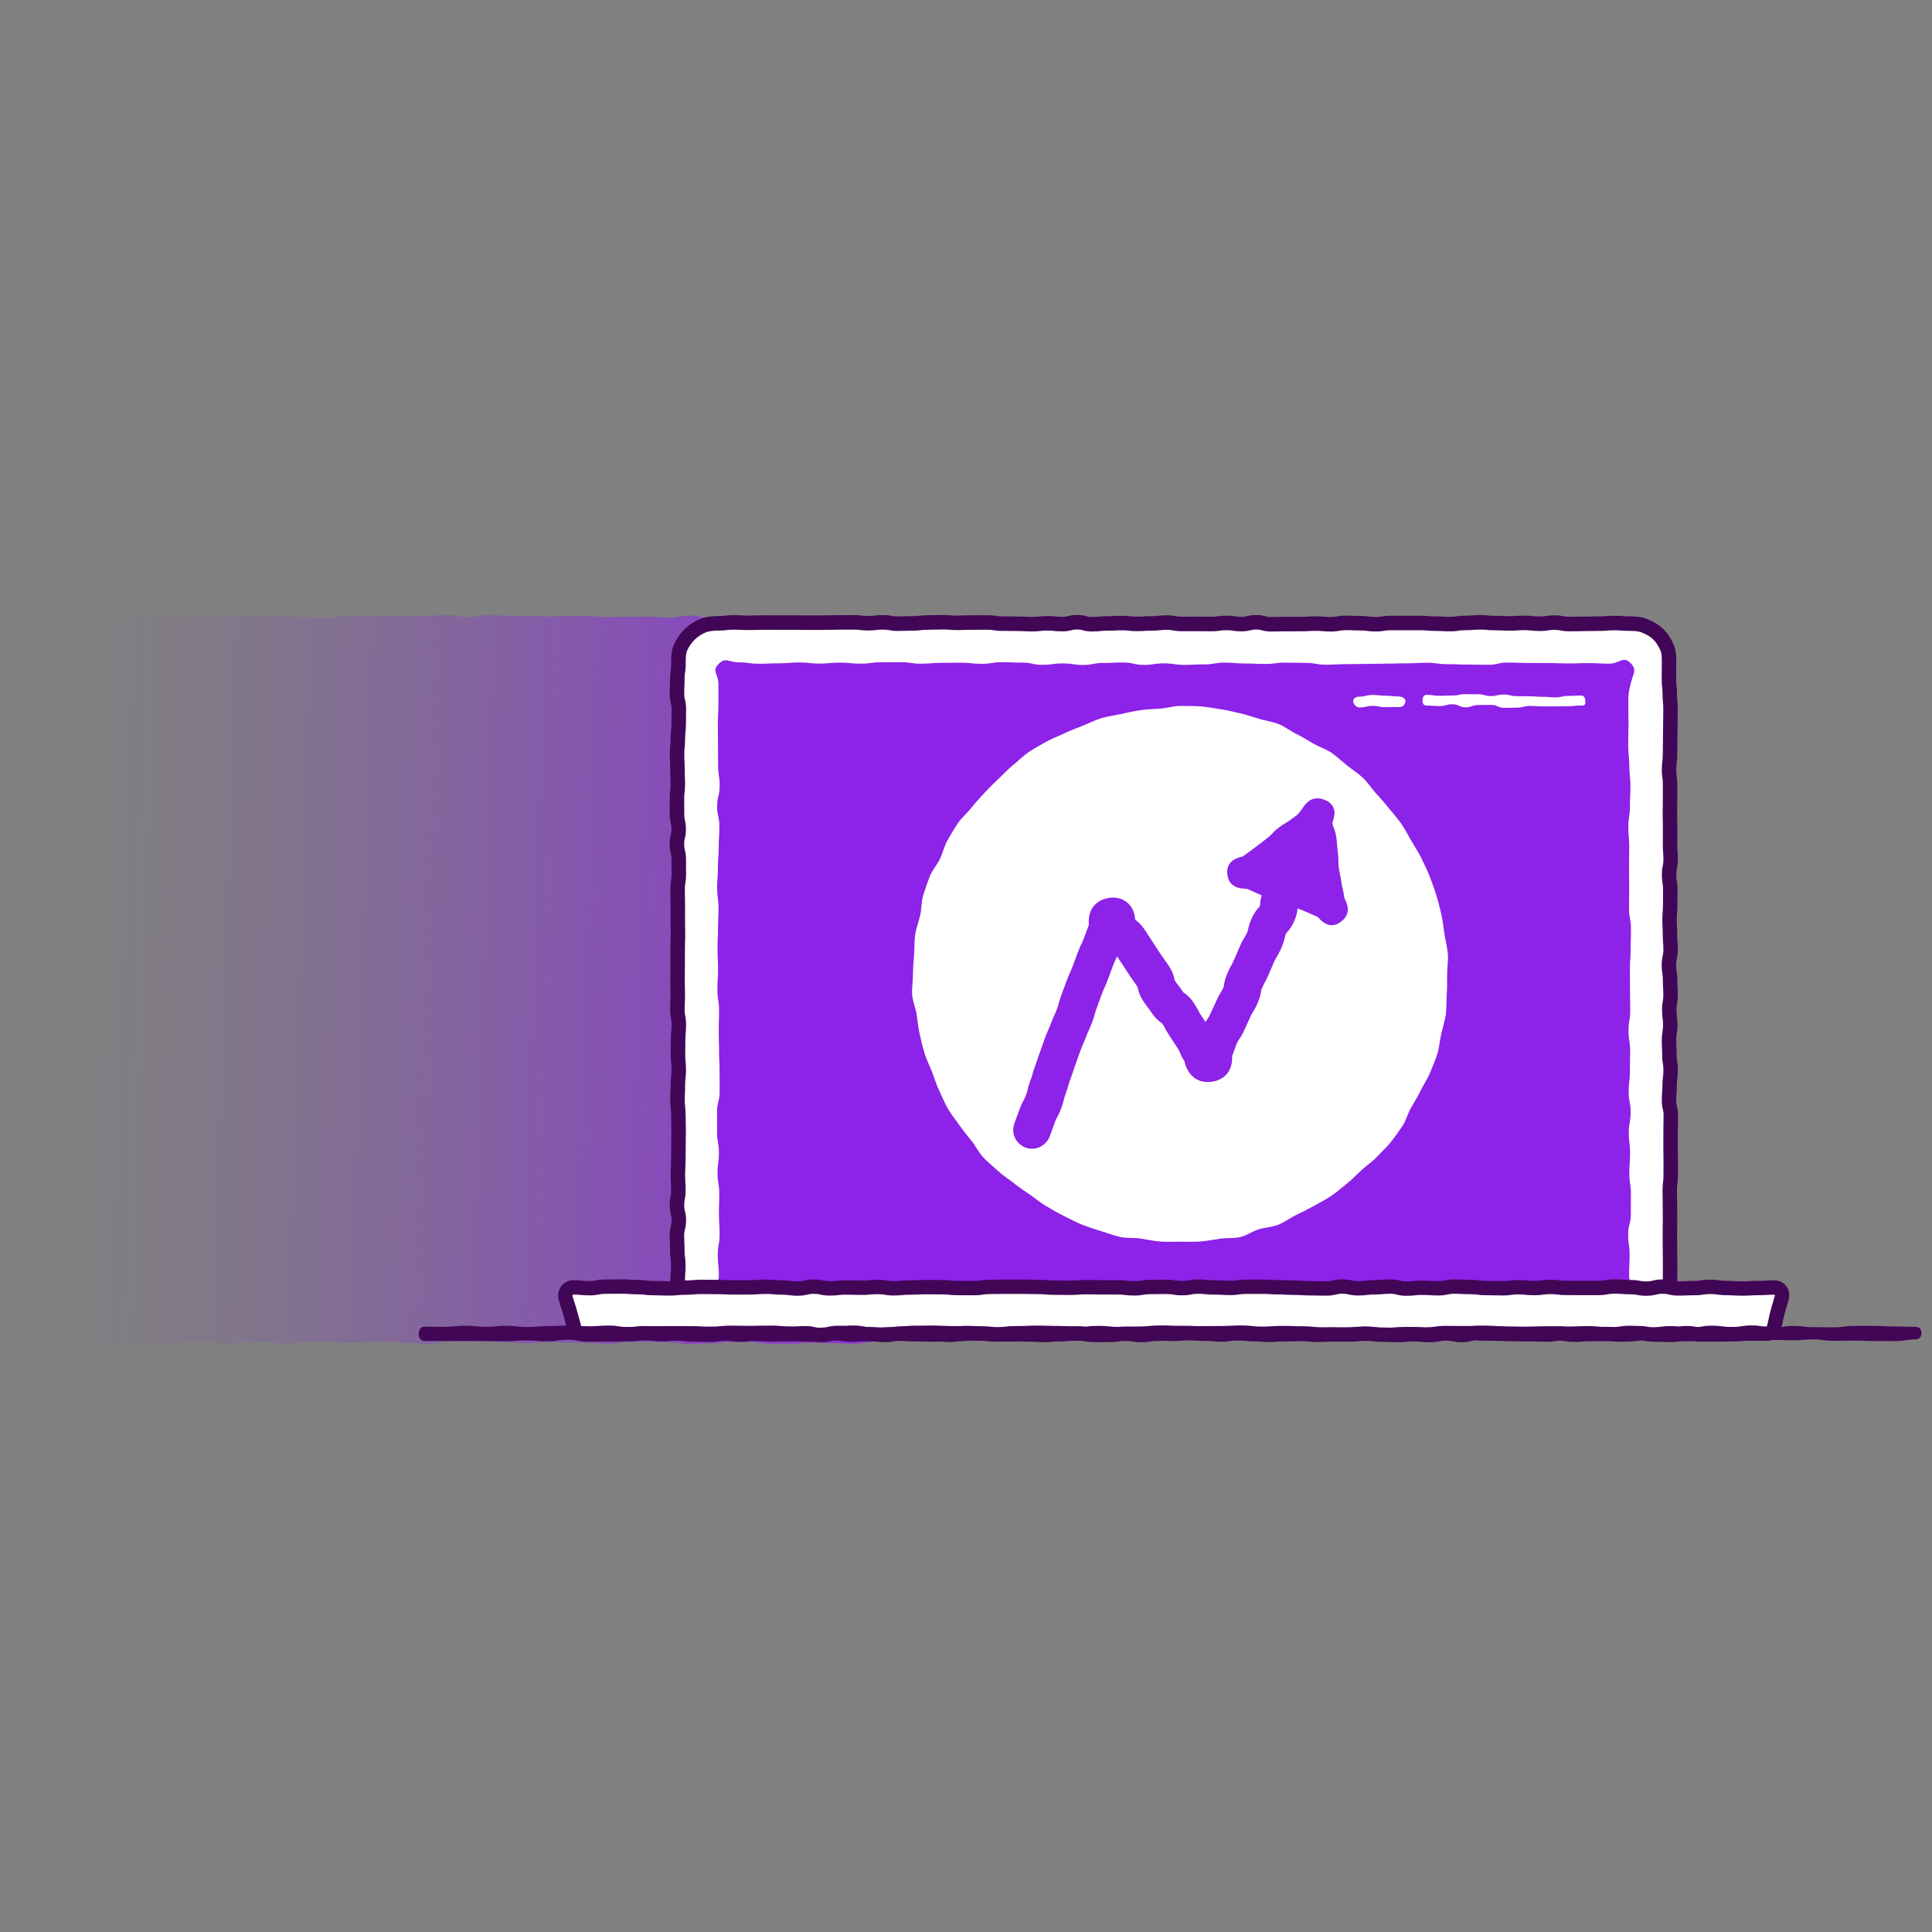
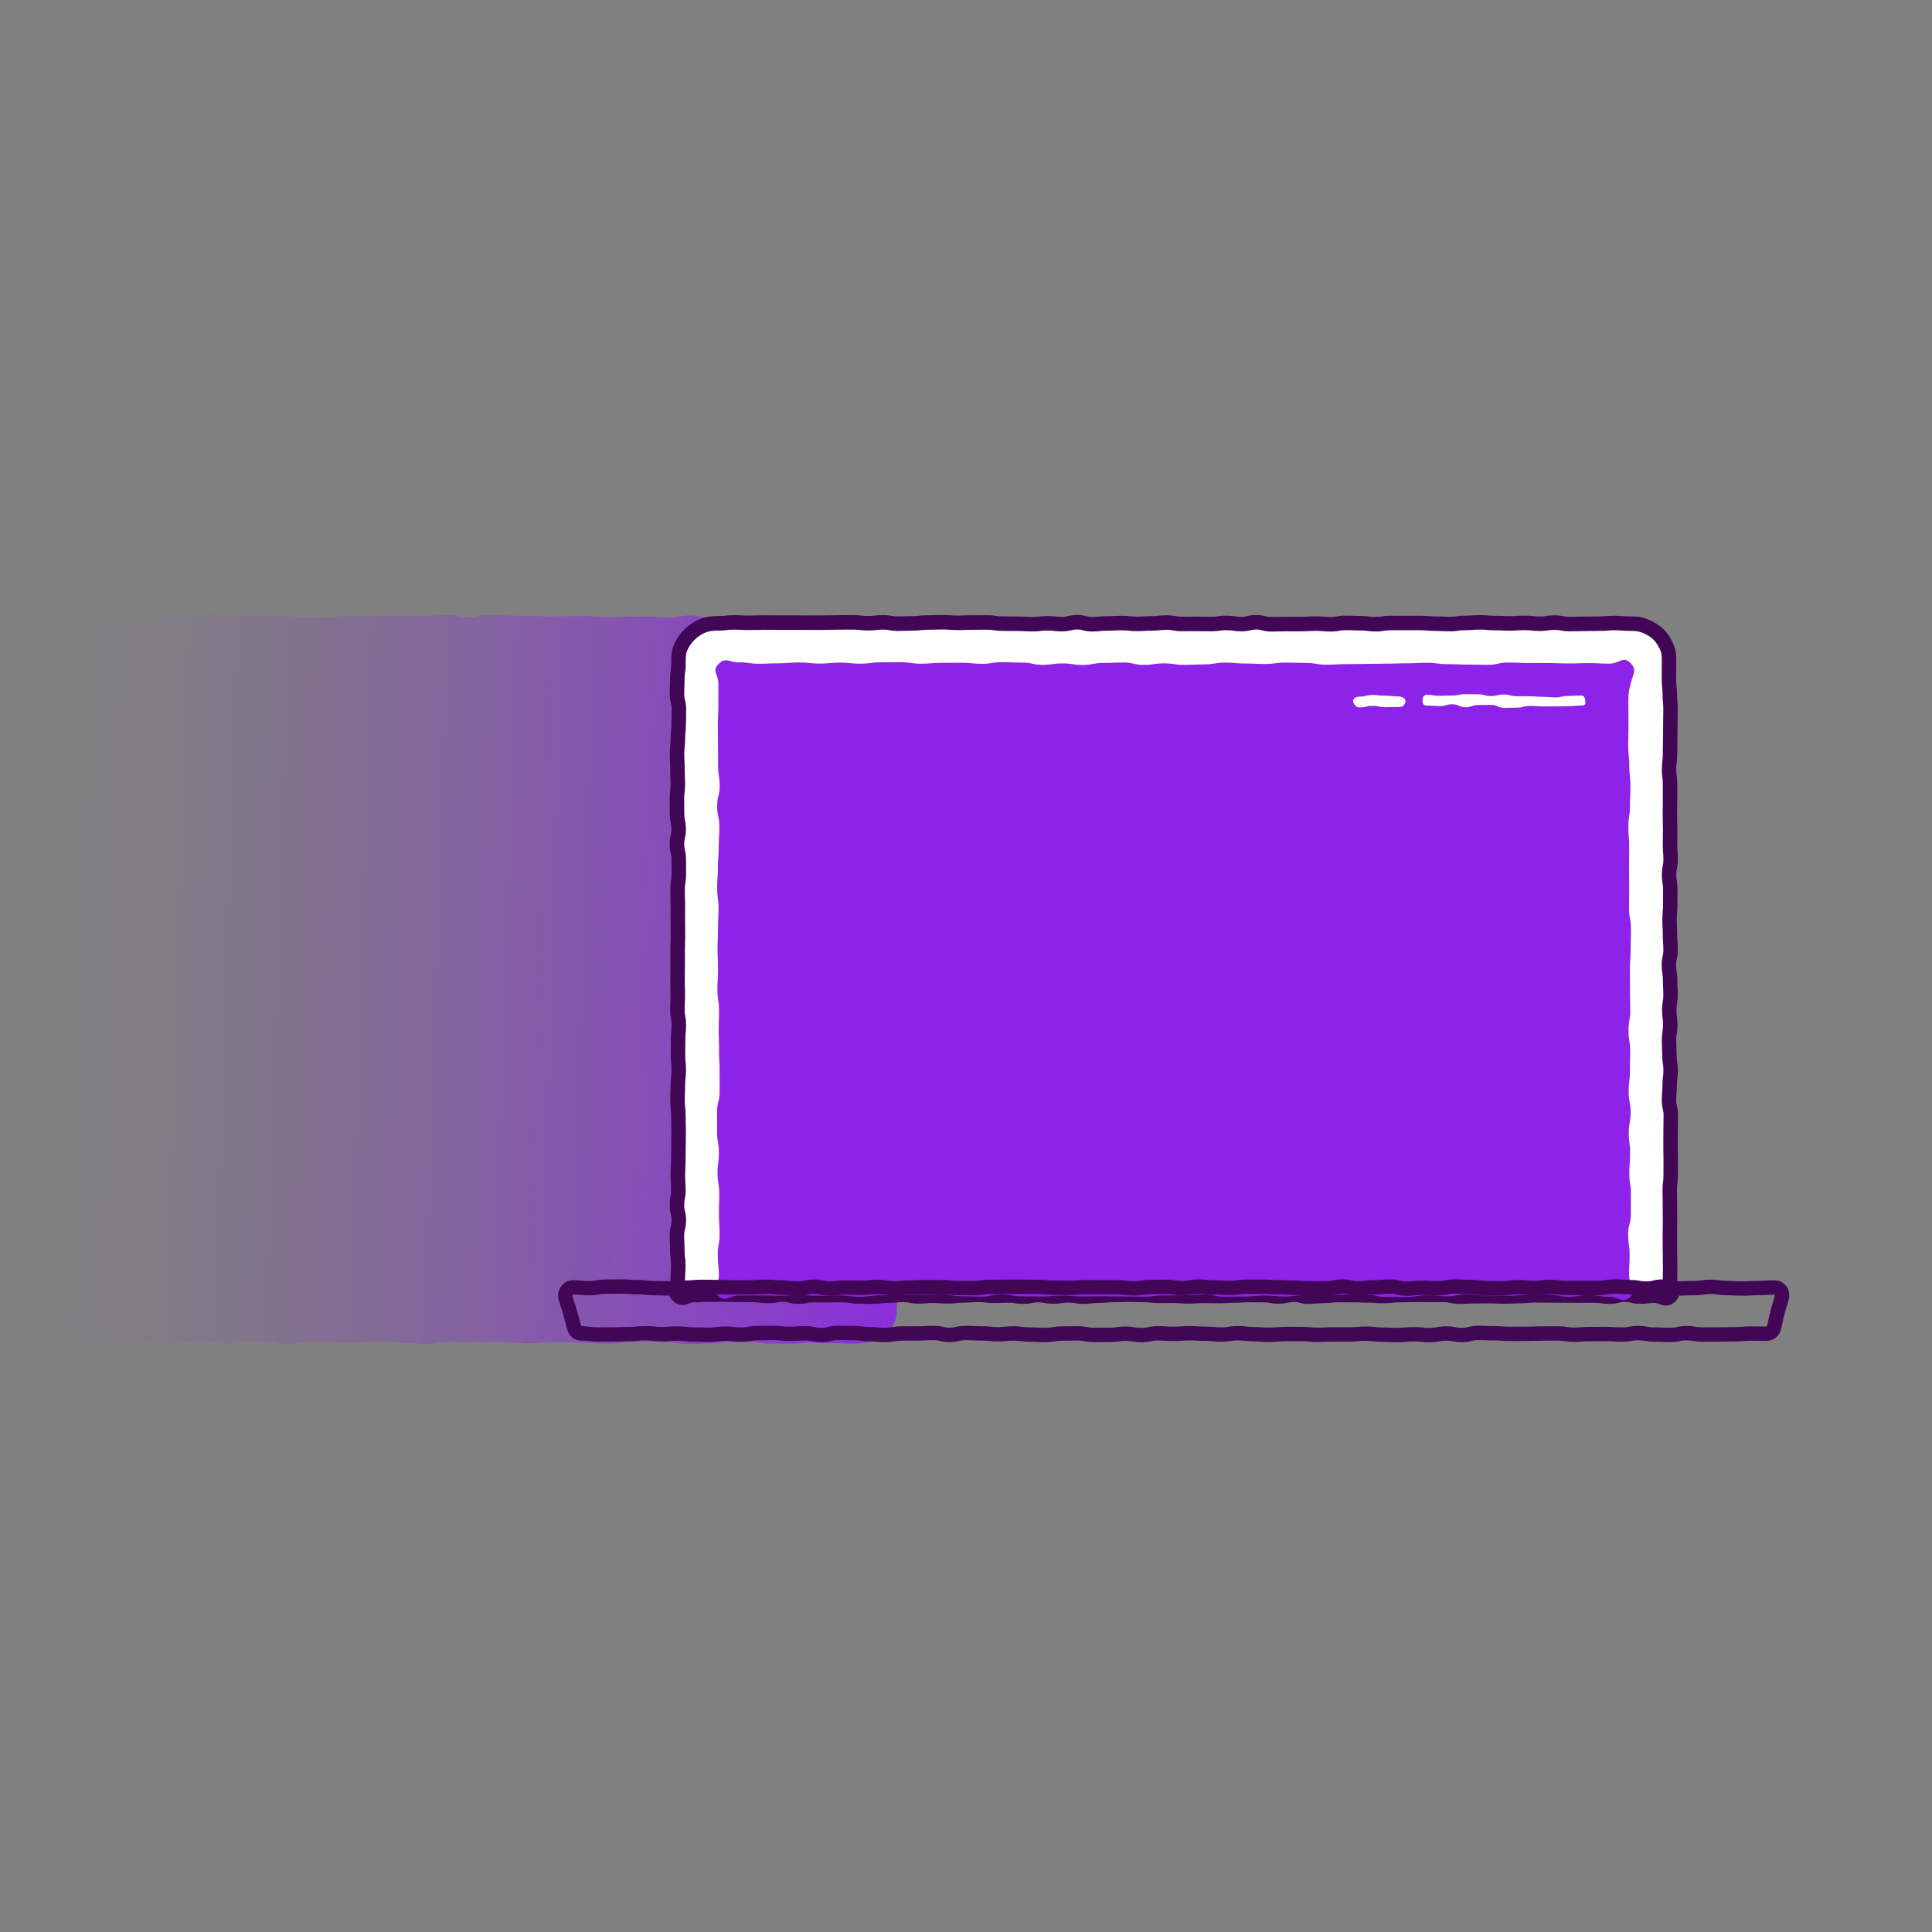
<svg xmlns="http://www.w3.org/2000/svg" id="uuid-e435cef0-5f68-46c6-9162-e9beb02d2913" viewBox="0 0 500 500">
  <rect x="0" y="0" width="500" height="500" fill="#808080" stroke="none" />
  <defs>
    <linearGradient id="uuid-54a702fc-1514-47e1-8604-b22d16570005" x1="2707.587" y1="7359.68" x2="2862.249" y2="7212.882" gradientTransform="translate(-3555.16 7020.328) rotate(-140.681) scale(1.06 1.04) skewX(-11.146)" gradientUnits="userSpaceOnUse">
      <stop offset=".096" stop-color="#8d22e9" stop-opacity=".9" />
      <stop offset=".204" stop-color="#8d22e9" stop-opacity=".751" />
      <stop offset=".414" stop-color="#8d22e9" stop-opacity=".486" />
      <stop offset=".606" stop-color="#8d22e9" stop-opacity=".277" />
      <stop offset=".774" stop-color="#8d22e9" stop-opacity=".126" />
      <stop offset=".911" stop-color="#8d22e9" stop-opacity=".034" />
      <stop offset="1" stop-color="#8d22e9" stop-opacity="0" />
    </linearGradient>
  </defs>
  <g id="uuid-9d37a6e3-9283-408e-9c43-061b078cd564">
    <g id="uuid-fc7eede2-1c00-456a-93fa-6820c0d66834">
      <path d="M232.252,166.423c0,2.616,.241,2.616,.241,5.231,0,2.615,.159,2.615,.159,5.231,0,2.616-.43,2.616-.43,5.233,0,2.619,.278,2.619,.278,5.237,0,2.617-.467,2.617-.467,5.233,0,2.616,.552,2.616,.552,5.232,0,2.617-.282,2.617-.282,5.234s-.106,2.618-.106,5.236c0,2.617,.155,2.617,.155,5.234s.098,2.617,.098,5.235c0,2.618-.301,2.618-.301,5.237,0,2.617,.183,2.617,.183,5.234,0,2.618-.076,2.618-.076,5.237,0,2.618,.367,2.618,.367,5.236,0,2.618-.404,2.618-.404,5.237s.209,2.618,.209,5.236-.083,2.619-.083,5.238c0,2.618-.135,2.618-.135,5.236,0,2.619-.162,2.619-.162,5.238s.627,2.619,.627,5.239c0,2.619-.208,2.619-.208,5.238,0,2.616-.344,2.616-.344,5.233,0,2.619,.353,2.619,.353,5.238,0,2.617-.317,2.617-.317,5.234,0,2.619,.469,2.619,.469,5.237s-.238,2.62-.238,5.239c0,2.62-.265,2.62-.265,5.239s.579,2.62,.579,5.239c0,2.62-.143,2.62-.143,5.241,0,2.619,.121,2.619,.121,5.238,0,2.621-.184,2.621-.184,5.242,0,2.623,.163,2.623,.163,5.246,0,2.623-.601,2.623-.601,5.246,0,1.965-.62,3.665-1.938,5.112-1.239,1.361-2.861,2.245-4.71,2.918-2.595,.247-2.582,.473-5.189,.473s-2.607-.167-5.214-.167-2.607-.108-5.213-.108c-2.604,0-2.604,.279-5.208,.279s-2.604-.019-5.208-.019-2.605-.44-5.21-.44q-2.607,0-5.214,.004c-2.607,0-2.607,.365-5.213,.365s-2.605,.188-5.21,.188-2.605-.441-5.21-.441-2.606-.187-5.212-.187c-2.608,0-2.608,.051-5.216,.051-2.606,0-2.606,.51-5.212,.51s-2.606-.209-5.212-.209-2.607-.131-5.214-.131-2.608-.108-5.215-.108c-2.606,0-2.606,.307-5.213,.307s-2.607-.238-5.214-.238-2.608-.124-5.216-.124-2.607-.029-5.213-.029-2.608-.05-5.216-.05-2.607,.616-5.215,.616-2.608-.206-5.216-.206-2.608-.429-5.215-.429-2.608,.108-5.217,.108-2.608,.264-5.215,.264-2.608-.343-5.217-.343-2.609,.058-5.218,.058-2.608,.614-5.217,.614c-2.606,0-2.606-.658-5.212-.658-2.608,0-2.608,.206-5.217,.206-2.607,0-2.607,.295-5.214,.295s-2.608-.445-5.216-.445-2.609,.021-5.218,.021-2.609,.594-5.218,.594-2.609-.535-5.219-.535-2.61,.525-5.22,.525c-2.609,0-2.609-.592-5.217-.592-2.611,0-2.611,.377-5.222,.377-2.613,0-2.613-.451-5.225-.451s-2.613,.449-5.214,.202c-1.848-.673-3.772-1.413-5.011-2.774-1.318-1.448-2.078-3.433-2.078-5.399,0-2.616,.302-2.616,.302-5.231,0-2.615,.03-2.615,.03-5.231s-.377-2.616-.377-5.233c0-2.619-.142-2.619-.142-5.237,0-2.617,.436-2.617,.436-5.233,0-2.616,.119-2.616,.119-5.232s-.293-2.617-.293-5.234,.079-2.618,.079-5.236c0-2.617-.184-2.617-.184-5.234,0-2.617,.33-2.617,.33-5.235,0-2.618,.02-2.618,.02-5.237s.201-2.617,.201-5.234c0-2.618-.506-2.618-.506-5.237,0-2.618-.187-2.618-.187-5.236,0-2.618,.207-2.618,.207-5.237s.482-2.618,.482-5.236-.038-2.619-.038-5.238c0-2.618-.03-2.618-.03-5.236,0-2.619-.174-2.619-.174-5.238,0-2.619-.368-2.619-.368-5.239,0-2.619,.124-2.619,.124-5.238,0-2.616,.3-2.616,.3-5.233,0-2.619,.13-2.619,.13-5.238,0-2.617-.29-2.617-.29-5.234,0-2.619-.192-2.619-.192-5.237s-.042-2.62-.042-5.239,.311-2.62,.311-5.239,.158-2.62,.158-5.239-.293-2.62-.293-5.241q0-2.619-.006-5.238c0-2.621,.338-2.621,.338-5.242,0-2.623,.069-2.623,.069-5.246,0-2.623-.061-2.623-.061-5.246,0-1.907,.559-3.569,1.809-4.818s2.911-2.086,4.818-2.086c2.607,0,2.607-.016,5.214-.016s2.607-.139,5.214-.139,2.607,.342,5.213,.342c2.604,0,2.604-.202,5.208-.202s2.604-.298,5.208-.298,2.605,.332,5.21,.332c2.607,0,2.607,.131,5.214,.131s2.607-.515,5.213-.515,2.605,.183,5.21,.183,2.605,.12,5.21,.12,2.606-.188,5.212-.188c2.608,0,2.608,.298,5.216,.298,2.606,0,2.606,.176,5.212,.176s2.606,.044,5.212,.044,2.607-.328,5.214-.328,2.608-.084,5.215-.084c2.606,0,2.606,.055,5.213,.055s2.607-.01,5.214-.01,2.608-.075,5.216-.075,2.607-.158,5.213-.158,2.608,.556,5.216,.556,2.607-.541,5.215-.541,2.608,.121,5.216,.121,2.608,.06,5.215,.06,2.608,.148,5.217,.148,2.608-.073,5.215-.073,2.608-.024,5.217-.024,2.609,.277,5.218,.277,2.608-.111,5.217-.111c2.606,0,2.606-.019,5.212-.019,2.608,0,2.608,.256,5.217,.256,2.607,0,2.607-.543,5.214-.543s2.608,.539,5.216,.539,2.609-.256,5.218-.256,2.609,.148,5.218,.148,2.609-.038,5.219-.038,2.61,.037,5.22,.037c2.609,0,2.609-.288,5.217-.288,2.611,0,2.611-.022,5.222-.022,2.613,0,2.613-.068,5.225-.068s2.613,.205,5.225,.205c1.907,0,3.386,.985,4.636,2.235s2.178,2.729,2.178,4.636Z" fill="url(#uuid-54a702fc-1514-47e1-8604-b22d16570005)" />
    </g>
    <path d="M421.646,161.396c-1.931,0-1.931-.154-3.861-.154s-1.931,.168-3.861,.168-1.931,.044-3.862,.044-1.932,.057-3.863,.057-1.931-.376-3.863-.376-1.931,.297-3.862,.297-1.931-.224-3.862-.224-1.931,.138-3.862,.138-1.931-.098-3.863-.098-1.932-.182-3.863-.182-1.931,.162-3.862,.162c-1.929,0-1.929,.285-3.858,.285-1.93,0-1.93-.102-3.861-.102-1.932,0-1.932-.177-3.864-.177q-1.931,0-3.862,.005-1.93,0-3.86-.002c-1.929,0-1.929,.318-3.858,.318s-1.929-.261-3.858-.261-1.929-.084-3.859-.084-1.93,.357-3.86,.357c-1.931,0-1.931-.175-3.863-.175s-1.932,.113-3.863,.113q-1.931,0-3.861,.004c-1.93,0-1.93,.058-3.86,.058s-1.93-.517-3.86-.517-1.931,.468-3.861,.468c-1.932,0-1.932-.298-3.864-.298s-1.932,.283-3.863,.283-1.931-.031-3.861-.031-1.931,.013-3.861,.013-1.931-.363-3.863-.363c-1.933,0-1.933,.221-3.866,.221-1.931,0-1.931,.122-3.863,.122s-1.931-.214-3.862-.214-1.932,.099-3.864,.099-1.933,.205-3.865,.205c-1.931,0-1.931-.517-3.863-.517s-1.932,.485-3.864,.485-1.933-.209-3.865-.209-1.932,.23-3.864,.23-1.933-.112-3.866-.112-1.932-.029-3.865-.029-1.933-.302-3.865-.302-1.933,.011-3.865,.011-1.933,.082-3.866,.082-1.933-.158-3.865-.158-1.933,.071-3.865,.071c-1.93,0-1.93,.229-3.861,.229-1.933,0-1.933,.078-3.865,.078-1.932,0-1.932-.349-3.863-.349-1.933,0-1.933,.23-3.867,.23-1.932,0-1.932-.229-3.865-.229s-1.933,.021-3.866,.021-1.934,.057-3.868,.057-1.934,.006-3.868,.006-1.934-.018-3.868-.018-1.933,.01-3.867,.01-1.934-.025-3.868-.025-1.934,.07-3.869,.07c-1.937,0-1.937-.102-3.875-.102s-1.937,.238-3.875,.238c-1.426,0-2.847,.118-4.086,.632-1.285,.533-2.5,1.342-3.468,2.311s-1.804,2.172-2.337,3.457c-.514,1.24-.483,2.672-.483,4.097,0,1.944-.295,1.944-.295,3.888,0,1.946-.093,1.946-.093,3.891s.491,1.946,.491,3.891c0,1.944-.051,1.944-.051,3.889,0,1.944-.216,1.944-.216,3.888,0,1.944-.21,1.944-.21,3.888,0,1.945,.11,1.945,.11,3.889,0,1.946,.091,1.946,.091,3.892,0,1.946-.227,1.946-.227,3.891,0,1.945,.028,1.945,.028,3.889s.42,1.945,.42,3.889-.449,1.945-.449,3.891c0,1.947,.474,1.947,.474,3.894,0,1.945,.009,1.945,.009,3.891,0,1.945-.316,1.945-.316,3.89s.066,1.946,.066,3.892c0,1.946-.009,1.946-.009,3.893s.043,1.946,.043,3.891c0,1.946-.079,1.946-.079,3.892s.003,1.947,.003,3.893c0,1.946-.04,1.946-.04,3.892,0,1.947,.07,1.947,.07,3.894,0,1.946-.101,1.946-.101,3.893,0,1.947,.367,1.947,.367,3.893,0,1.946-.179,1.946-.179,3.893,0,1.947-.043,1.947-.043,3.894s.209,1.947,.209,3.893c0,1.946-.227,1.946-.227,3.893,0,1.944-.102,1.944-.102,3.889,0,1.947,.222,1.947,.222,3.893,0,1.946,.071,1.946,.071,3.891,0,1.947-.036,1.947-.036,3.895,0,1.946-.043,1.946-.043,3.893,0,1.947-.11,1.947-.11,3.894,0,1.948,.13,1.948,.13,3.896s-.368,1.948-.368,3.896c0,1.948,.483,1.948,.483,3.896s-.492,1.948-.492,3.895,.101,1.948,.101,3.896c0,1.948,.261,1.948,.261,3.897,0,1.951-.154,1.951-.154,3.903s-1.312,2.507,.065,3.89c1.372,1.377,1.93-.11,3.874-.11s1.944-.144,3.888-.144,1.945,.003,3.889,.003,1.944,.053,3.889,.053,1.944,.045,3.888,.045,1.944,.254,3.887,.254,1.944-.35,3.888-.35,1.944,.527,3.888,.527,1.945-.393,3.889-.393,1.944,.032,3.889,.032,1.944-.048,3.888-.048,1.944,.37,3.888,.37,1.944,.039,3.888,.039,1.944-.271,3.889-.271,1.945-.191,3.889-.191,1.944,.403,3.888,.403c1.942,0,1.942-.18,3.884-.18,1.943,0,1.943,.163,3.887,.163,1.945,0,1.945-.248,3.89-.248,1.944,0,1.944-.151,3.888-.151,1.943,0,1.943,.247,3.885,.247s1.942-.079,3.884-.079,1.942,.305,3.884,.305,1.942-.402,3.885-.402,1.943,.376,3.886,.376c1.944,0,1.944-.318,3.889-.318s1.945,.338,3.889,.338c1.944,0,1.944-.238,3.887-.238s1.943-.188,3.886-.188,1.943-.082,3.886-.082,1.944,.067,3.887,.067c1.945,0,1.945,.243,3.89,.243s1.945-.019,3.889-.019,1.944,.156,3.887,.156,1.944-.143,3.887-.143,1.944,.059,3.889,.059c1.946,0,1.946-.13,3.892-.13,1.944,0,1.944-.136,3.889-.136s1.944,.019,3.888,.019,1.945,.348,3.89,.348,1.946-.437,3.891-.437c1.944,0,1.944,.494,3.889,.494s1.945-.209,3.89-.209,1.946-.215,3.892-.215,1.945,.015,3.89,.015,1.946,.088,3.892,.088,1.945,.152,3.89,.152,1.946-.242,3.891-.242,1.946-.058,3.891-.058,1.946-.003,3.892-.003,1.946,.002,3.891,.002,1.946,.467,3.891,.467c1.943,0,1.943-.108,3.887-.108,1.946,0,1.946-.034,3.891-.034,1.945,0,1.945,.105,3.889,.105,1.946,0,1.946-.108,3.893-.108,1.945,0,1.945-.216,3.89-.216s1.946,.06,3.892,.06,1.947-.015,3.894-.015,1.947,.039,3.894,.039,1.947-.018,3.894-.018,1.946,.292,3.893,.292,1.947-.523,3.894-.523,1.947,.508,3.895,.508c1.95,0,1.95-.241,3.901-.241s2.656,1.508,4.038,.132c1.377-1.373-.084-2.081-.084-4.025,0-1.946,.016-1.946,.016-3.891s-.041-1.946-.041-3.891c0-1.944-.022-1.944-.022-3.889s.036-1.944,.036-3.888-.021-1.944-.021-3.888c0-1.945-.046-1.945-.046-3.889,0-1.946,.238-1.946,.238-3.892,0-1.946,.009-1.946,.009-3.891,0-1.945-.041-1.945-.041-3.889s.012-1.945,.012-3.889c0-1.945,.048-1.945,.048-3.891,0-1.947-.462-1.947-.462-3.894,0-1.945,.172-1.945,.172-3.891s.251-1.945,.251-3.89c0-1.946-.317-1.946-.317-3.892,0-1.946-.1-1.946-.1-3.893,0-1.946,.323-1.946,.323-3.891s-.26-1.946-.26-3.892,.334-1.947,.334-3.893c0-1.946-.117-1.946-.117-3.892,0-1.947-.308-1.947-.308-3.894,0-1.946,.433-1.946,.433-3.893,0-1.947-.151-1.947-.151-3.893s-.112-1.946-.112-3.893,.167-1.947,.167-3.894,.02-1.947,.02-3.893c0-1.946-.31-1.946-.31-3.893,0-1.944,.399-1.944,.399-3.889,0-1.947-.155-1.947-.155-3.893,0-1.946,.029-1.946,.029-3.891,0-1.947-.061-1.947-.061-3.895,0-1.946,.04-1.946,.04-3.893q0-1.947,.001-3.894c0-1.948-.265-1.948-.265-3.896,0-1.948,.254-1.948,.254-3.896,0-1.948,.042-1.948,.042-3.896,0-1.948,.045-1.948,.045-3.895s.043-1.948,.043-3.896-.189-1.948-.189-3.897c0-1.951-.23-1.951-.23-3.903s.038-1.951,.038-3.903c0-1.426,.054-2.839-.46-4.079-.533-1.285-1.276-2.554-2.245-3.523s-2.248-1.688-3.533-2.221c-1.24-.514-2.643-.601-4.068-.601Z" fill="#fff" />
    <path d="M431.159,337.905c-.721,0-1.339-.247-1.773-.42-.407-.163-.73-.292-1.127-.292-.859,0-1.259,.049-1.72,.106-.512,.064-1.091,.135-2.182,.135-1.214,0-1.883-.174-2.421-.315-.43-.112-.74-.193-1.474-.193-.726,0-1.033,.083-1.46,.198-.54,.145-1.212,.326-2.434,.326-1.113,0-1.703-.088-2.225-.167-.447-.067-.835-.126-1.668-.126-.965,0-1.448,.004-1.931,.009-.491,.004-.981,.009-1.964,.009-.992,0-1.489-.01-1.985-.02-.477-.009-.954-.019-1.908-.019-.966,0-1.449,.004-1.933,.008-.49,.004-.981,.008-1.962,.008-1.002,0-1.503-.015-2.004-.031-.472-.014-.944-.029-1.889-.029-.869,0-1.272,.045-1.738,.097-.504,.056-1.076,.12-2.152,.12-.921,0-1.382,.026-1.843,.051-.513,.028-1.024,.057-2.05,.057-1.022,0-1.533-.027-2.045-.055-.461-.025-.922-.05-1.844-.05-.957,0-1.435,.008-1.913,.017-.495,.008-.989,.017-1.978,.017-.92,0-1.379,.026-1.839,.051-.512,.029-1.024,.057-2.048,.057-1.195,0-1.855-.158-2.384-.285-.44-.106-.757-.182-1.508-.182l-3.891-.002-3.893,.003c-.945,0-1.417,.014-1.89,.028-.5,.015-1.001,.029-2.001,.029-.857,0-1.255,.05-1.715,.107-.51,.064-1.088,.135-2.177,.135-1.046,0-1.577-.042-2.092-.082-.463-.037-.899-.071-1.799-.071-1.015,0-1.522-.023-2.03-.046-.465-.021-.931-.042-1.861-.042-.98,0-1.47-.004-1.959-.008-.482-.004-.966-.008-1.931-.008-.869,0-1.272,.045-1.739,.096-.504,.056-1.076,.119-2.152,.119-.873,0-1.277,.043-1.746,.094-.502,.054-1.071,.115-2.144,.115-1.206,0-1.871-.169-2.405-.304-.433-.11-.746-.19-1.484-.19-.765,0-1.105,.077-1.534,.173-.524,.118-1.176,.264-2.356,.264-1.139,0-1.743-.108-2.275-.203-.452-.081-.809-.145-1.614-.145-.981,0-1.472-.005-1.963-.009-.481-.005-.963-.01-1.926-.01-.907,0-1.348,.031-1.813,.064-.511,.036-1.038,.072-2.075,.072-.91,0-1.365,.03-1.82,.061-.509,.034-1.035,.069-2.071,.069-1.001,0-1.501-.015-2.001-.03-.472-.014-.944-.029-1.888-.029-.902,0-1.341,.033-1.806,.067-.512,.038-1.04,.077-2.081,.077-1.048,0-1.58-.043-2.095-.084-.461-.037-.896-.072-1.793-.072-.963,0-1.444,.005-1.927,.009-.49,.005-.981,.009-1.963,.009-1.09,0-1.668-.072-2.178-.136-.46-.058-.856-.107-1.712-.107-1.005,0-1.507-.017-2.009-.035-.47-.016-.94-.032-1.879-.032-.933,0-1.398,.019-1.865,.039-.505,.021-1.01,.043-2.021,.043-.882,0-1.29,.04-1.763,.085-.498,.048-1.062,.102-2.123,.102-.857,0-1.255,.049-1.716,.105-.509,.062-1.085,.133-2.172,.133-1.134,0-1.734-.104-2.266-.196-.454-.079-.812-.142-1.623-.142-.82,0-1.202,.062-1.644,.135-.525,.086-1.122,.183-2.246,.183-1.15,0-1.761-.118-2.298-.222-.444-.086-.796-.154-1.588-.154-.779,0-1.125,.072-1.562,.163-.543,.112-1.159,.24-2.322,.24-1.117,0-1.71-.093-2.233-.175-.443-.069-.826-.13-1.65-.13-.934,0-1.4,.019-1.866,.038-.505,.02-1.01,.041-2.019,.041-1.09,0-1.668-.073-2.179-.138-.458-.059-.854-.109-1.707-.109-.899,0-1.336,.034-1.798,.07-.514,.04-1.045,.081-2.09,.081-.853,0-1.249,.051-1.707,.109-.511,.065-1.091,.139-2.183,.139-1.05,0-1.584-.045-2.1-.088-.46-.039-.894-.075-1.787-.075-.884,0-1.313,.04-1.768,.083-.496,.046-1.058,.098-2.116,.098-1.164,0-1.78-.127-2.324-.24-.439-.091-.784-.163-1.565-.163-.88,0-1.288,.041-1.761,.087-.499,.049-1.065,.104-2.129,.104-.842,0-1.233,.055-1.685,.118-.517,.072-1.101,.153-2.203,.153-.991,0-1.486-.01-1.982-.02-.477-.009-.952-.019-1.905-.019-1.148,0-1.758-.116-2.294-.218-.446-.085-.799-.152-1.594-.152-.949,0-1.424,.012-1.898,.023-.497,.012-.995,.024-1.99,.024-.987,0-1.48-.008-1.975-.016-.478-.008-.957-.016-1.914-.016-.784,0-1.133,.07-1.573,.16-.542,.109-1.156,.233-2.316,.233-1.222,0-1.894-.182-2.434-.329-.425-.115-.731-.199-1.454-.199-.805,0-1.16,.064-1.611,.145-.533,.096-1.137,.204-2.276,.204-1.094,0-1.674-.076-2.186-.143-.457-.06-.852-.111-1.702-.111-.993,0-1.49-.011-1.986-.023-.476-.011-.951-.022-1.901-.022-.998,0-1.497-.014-1.995-.027-.474-.013-.947-.026-1.894-.026l-3.889-.003c-.903,0-1.342,.033-1.806,.067-.512,.038-1.042,.077-2.083,.077-.388,0-.669,.117-1.06,.279-.785,.327-2.42,1.007-4.142-.72-1.685-1.692-1.144-3.256-.853-4.097,.135-.389,.241-.696,.241-1.116,0-1.049,.043-1.583,.083-2.099,.037-.464,.071-.902,.071-1.804,0-.849-.053-1.243-.113-1.7-.069-.515-.147-1.098-.147-2.197,0-.925-.023-1.388-.048-1.85-.026-.511-.054-1.023-.054-2.045,0-1.208,.169-1.873,.305-2.408,.109-.434,.189-.747,.189-1.487,0-.745-.078-1.06-.186-1.497-.132-.533-.297-1.196-.297-2.399,0-1.149,.115-1.759,.217-2.296,.085-.448,.151-.802,.151-1.601,0-.912-.03-1.367-.06-1.823-.034-.509-.069-1.036-.069-2.073,0-1.027,.029-1.54,.059-2.053,.026-.46,.052-.92,.052-1.841,0-.993,.011-1.49,.021-1.987,.011-.477,.021-.953,.021-1.906,0-.991,.01-1.487,.019-1.982,.009-.478,.018-.957,.018-1.913,0-.939-.017-1.408-.034-1.877-.019-.504-.037-1.007-.037-2.015,0-.867-.046-1.269-.099-1.735-.058-.506-.123-1.079-.123-2.158,0-1.022,.027-1.532,.054-2.042,.024-.462,.048-.923,.048-1.847,0-1.082,.067-1.657,.127-2.164,.054-.464,.101-.865,.101-1.73,0-.873-.043-1.277-.094-1.745-.055-.503-.116-1.074-.116-2.148,0-.994,.012-1.491,.022-1.988,.011-.476,.021-.953,.021-1.906,0-1.059,.052-1.622,.098-2.118,.042-.457,.081-.888,.081-1.775,0-.798-.066-1.152-.15-1.6-.102-.537-.217-1.145-.217-2.293,0-1.022,.027-1.533,.054-2.044,.024-.462,.048-.924,.048-1.849,0-.94-.017-1.409-.033-1.879-.019-.504-.037-1.007-.037-2.015,0-.992,.011-1.488,.021-1.984,.01-.477,.019-.954,.019-1.907l-.003-3.894c0-1.011,.021-1.517,.041-2.022,.019-.467,.038-.935,.038-1.87,0-.952-.01-1.428-.021-1.904-.011-.497-.022-.994-.022-1.987l.009-3.893c0-.941-.016-1.412-.032-1.882-.017-.502-.034-1.005-.034-2.01,0-1.123,.098-1.72,.183-2.246,.072-.442,.134-.823,.134-1.645l-.01-3.891c0-.749-.077-1.065-.184-1.504-.129-.531-.29-1.191-.29-2.39,0-1.185,.151-1.84,.273-2.366,.099-.428,.176-.766,.176-1.525,0-.772-.073-1.115-.167-1.549-.112-.52-.253-1.168-.253-2.34,0-.959-.007-1.438-.014-1.917-.007-.493-.015-.986-.015-1.972,0-1.082,.067-1.657,.127-2.164,.054-.464,.101-.864,.101-1.728,0-.93-.021-1.394-.043-1.859-.023-.508-.048-1.017-.048-2.034,0-.919-.025-1.379-.052-1.839-.028-.513-.058-1.025-.058-2.05,0-1.073,.061-1.643,.116-2.145,.051-.468,.094-.872,.094-1.743,0-1.076,.064-1.647,.12-2.15,.052-.466,.096-.869,.096-1.738,0-.997,.014-1.495,.026-1.993,.013-.474,.024-.948,.024-1.895,0-.741-.079-1.054-.188-1.488-.135-.534-.303-1.198-.303-2.403,0-1.017,.024-1.526,.049-2.035,.022-.464,.044-.928,.044-1.856,0-1.113,.09-1.704,.169-2.225,.067-.447,.126-.833,.126-1.664v-.223c-.001-1.44-.003-3.071,.626-4.591,.614-1.48,1.563-2.885,2.744-4.065,1.147-1.147,2.558-2.087,4.075-2.716,1.656-.687,3.438-.775,4.804-.775,.855,0,1.25-.049,1.709-.105,.508-.062,1.083-.133,2.166-.133,1.019,0,1.527,.027,2.036,.054,.46,.024,.92,.049,1.839,.049,.933,0,1.399-.017,1.865-.034,.501-.018,1.002-.036,2.003-.036,.98,0,1.469,.006,1.958,.013,.477,.006,.955,.013,1.909,.013,.962,0,1.442-.002,1.924-.005,.485-.002,.972-.005,1.943-.005,.977,0,1.464,.004,1.952,.009,.479,.005,.958,.009,1.916,.009l3.868-.006c.94,0,1.409-.014,1.879-.028,.497-.014,.994-.029,1.989-.029,.956,0,1.434-.005,1.912-.011,.488-.005,.977-.011,1.954-.011,1.077,0,1.648,.067,2.152,.127,.46,.055,.856,.102,1.712,.102,.856,0,1.253-.047,1.713-.102,.505-.06,1.077-.127,2.154-.127,1.134,0,1.734,.108,2.265,.204,.447,.081,.801,.144,1.599,.144,.929,0,1.393-.019,1.857-.038,.502-.02,1.004-.04,2.008-.04,.855,0,1.251-.047,1.71-.102,.504-.06,1.075-.127,2.15-.127,.932,0,1.398-.017,1.864-.034,.5-.019,1-.037,2.001-.037,1.043,0,1.572,.043,2.085,.085,.458,.037,.891,.073,1.78,.073,.927,0,1.391-.02,1.853-.04,.504-.021,1.007-.043,2.013-.043,.961,0,1.441-.003,1.922-.005,.486-.003,.972-.005,1.943-.005,1.112,0,1.702,.092,2.223,.174,.441,.069,.822,.129,1.643,.129,.981,0,1.471,.007,1.961,.015,.476,.007,.951,.014,1.903,.014,1.02,0,1.531,.029,2.041,.059,.456,.026,.913,.053,1.825,.053,.855,0,1.251-.047,1.71-.102,.505-.06,1.076-.128,2.153-.128,1.067,0,1.634,.061,2.134,.115,.465,.05,.866,.094,1.731,.094,.734,0,1.045-.078,1.476-.186,.53-.133,1.19-.299,2.389-.299,1.212,0,1.88,.178,2.416,.322,.422,.113,.728,.195,1.447,.195,.867,0,1.269-.043,1.734-.092,.499-.053,1.065-.113,2.13-.113,.919,0,1.378-.023,1.837-.047,.507-.026,1.014-.052,2.027-.052,1.069,0,1.637,.063,2.138,.119,.463,.051,.862,.096,1.725,.096,.906,0,1.359-.029,1.812-.057,.513-.032,1.025-.065,2.05-.065,.859,0,1.258-.046,1.719-.099,.503-.058,1.073-.123,2.147-.123,1.14,0,1.743,.113,2.276,.213,.444,.084,.795,.149,1.586,.149,.959,0,1.438-.003,1.918-.006,.486-.003,.972-.006,1.943-.006,.981,0,1.471,.008,1.961,.016,.475,.007,.95,.015,1.9,.015,.829,0,1.214-.057,1.66-.122,.516-.076,1.101-.161,2.203-.161,1.11,0,1.699,.091,2.219,.171,.441,.068,.823,.127,1.645,.127,.741,0,1.055-.076,1.488-.182,.527-.128,1.184-.287,2.373-.287,1.211,0,1.879,.179,2.414,.322,.423,.113,.728,.195,1.446,.195,.936,0,1.405-.014,1.874-.028,.496-.015,.992-.029,1.985-.029l3.861-.004c.911,0,1.366-.027,1.822-.054,.51-.03,1.02-.06,2.041-.06,1.051,0,1.608,.05,2.101,.095,.454,.041,.882,.08,1.763,.08,.793,0,1.145-.065,1.589-.147,.532-.098,1.135-.209,2.272-.209,1.005,0,1.508,.022,2.01,.043,.462,.021,.925,.041,1.849,.041,1.091,0,1.669,.078,2.18,.147,.451,.061,.84,.114,1.679,.114,.81,0,1.188-.062,1.624-.134,.522-.086,1.116-.184,2.234-.184l3.859,.002,3.861-.005c1.052,0,1.61,.051,2.103,.096,.453,.042,.881,.081,1.761,.081,1.015,0,1.522,.026,2.029,.053,.458,.024,.916,.048,1.832,.048,.827,0,1.211-.057,1.655-.123,.516-.076,1.101-.162,2.203-.162,.887,0,1.318-.036,1.774-.074,.513-.043,1.044-.087,2.088-.087,1.054,0,1.613,.053,2.107,.099,.451,.043,.878,.083,1.756,.083,1.013,0,1.52,.025,2.026,.051,.459,.023,.918,.046,1.837,.046,.898,0,1.335-.031,1.798-.064,.507-.037,1.031-.074,2.063-.074,1.074,0,1.645,.066,2.147,.124,.461,.053,.858,.1,1.715,.1,.822,0,1.203-.059,1.645-.127,.519-.08,1.107-.17,2.217-.17,1.145,0,1.753,.118,2.288,.222,.44,.085,.789,.153,1.574,.153,.939,0,1.407-.014,1.876-.028,.497-.015,.994-.029,1.987-.029,.945,0,1.417-.011,1.89-.021,.493-.011,.986-.022,1.973-.022,.884,0,1.313-.038,1.768-.077,.515-.045,1.047-.091,2.094-.091,1.04,0,1.568,.042,2.08,.083,.458,.037,.891,.071,1.781,.071,1.554,0,3.209,.09,4.786,.745,1.715,.71,3.107,1.594,4.14,2.626,1.049,1.049,1.966,2.478,2.651,4.13,.613,1.48,.608,3.049,.604,4.433v.364c0,.995-.011,1.492-.021,1.989-.01,.478-.019,.957-.019,1.914,0,.866,.047,1.267,.102,1.732,.06,.509,.129,1.085,.129,2.171,0,.883,.039,1.292,.086,1.767,.048,.499,.103,1.065,.103,2.129,0,.995-.012,1.493-.022,1.991-.011,.476-.021,.953-.021,1.905,0,.995-.012,1.493-.023,1.99-.011,.476-.021,.953-.021,1.905,0,.994-.011,1.491-.021,1.988-.011,.477-.021,.954-.021,1.908,0,1.096-.076,1.677-.143,2.19-.06,.458-.111,.854-.111,1.706,0,.848,.053,1.241,.115,1.696,.069,.516,.149,1.1,.149,2.2l-.001,3.894c0,.992-.011,1.488-.021,1.984-.01,.477-.019,.955-.019,1.909,0,.944,.015,1.417,.029,1.889,.016,.501,.031,1.002,.031,2.005,0,.987-.008,1.48-.016,1.974-.007,.479-.014,.959-.014,1.917,0,.899,.034,1.335,.071,1.798,.041,.515,.084,1.048,.084,2.096,0,1.162-.127,1.777-.237,2.32-.091,.44-.161,.786-.161,1.568,0,.825,.06,1.208,.132,1.652,.083,.525,.179,1.12,.179,2.241,0,.983-.006,1.475-.011,1.966-.005,.482-.01,.963-.01,1.927,0,1.053-.046,1.589-.09,2.106-.039,.46-.076,.894-.076,1.788,0,.919,.026,1.379,.052,1.839,.03,.513,.06,1.026,.06,2.053,0,.901,.033,1.338,.069,1.802,.04,.514,.082,1.046,.082,2.092,0,1.179-.145,1.83-.262,2.353-.096,.431-.171,.772-.171,1.54,0,.826,.06,1.21,.131,1.653,.083,.525,.178,1.119,.178,2.24,0,.917,.027,1.375,.055,1.834,.03,.515,.061,1.029,.061,2.058,0,1.133-.103,1.733-.194,2.264-.078,.456-.14,.816-.14,1.63,0,.849,.052,1.242,.113,1.698,.068,.514,.146,1.097,.146,2.194,0,1.127-.1,1.726-.188,2.253-.073,.44-.136,.82-.136,1.638,0,.925,.023,1.388,.048,1.85,.026,.511,.053,1.022,.053,2.043,0,.821,.061,1.203,.134,1.644,.086,.526,.184,1.123,.184,2.248,0,1.093-.075,1.673-.142,2.185-.059,.458-.109,.853-.109,1.705,0,1.055-.048,1.591-.093,2.109-.04,.458-.078,.891-.078,1.782,0,.754,.075,1.073,.18,1.514,.126,.529,.282,1.187,.282,2.379,0,.996-.013,1.494-.024,1.991-.012,.475-.023,.95-.023,1.899,0,.979-.004,1.468-.007,1.957-.003,.483-.006,.966-.006,1.932,0,.952,.01,1.428,.021,1.904,.011,.497,.021,.993,.021,1.985l-.009,3.891c0,1.087-.071,1.664-.134,2.173-.056,.461-.104,.86-.104,1.719,0,.95,.011,1.425,.022,1.901,.012,.497,.023,.994,.023,1.988,0,.962,.005,1.443,.011,1.924,.005,.491,.011,.982,.011,1.964,0,.989-.01,1.484-.019,1.978-.009,.477-.018,.955-.018,1.909,0,.962,.005,1.443,.01,1.924,.006,.491,.012,.982,.012,1.965,0,.953,.01,1.43,.019,1.906,.011,.496,.021,.993,.021,1.985,0,.981-.004,1.471-.008,1.961-.004,.482-.008,.965-.008,1.93,0,.402,.123,.725,.279,1.134,.336,.879,.962,2.514-.748,4.218-.869,.867-1.718,1.127-2.459,1.127Zm-2.9-4.46c1.118,0,1.961,.336,2.518,.559,.048,.019,.101,.041,.153,.061-.021-.058-.044-.116-.064-.168-.21-.549-.527-1.379-.527-2.473,0-.98,.004-1.47,.008-1.96,.004-.482,.008-.965,.008-1.931,0-.953-.01-1.429-.019-1.906-.011-.496-.021-.993-.021-1.985,0-.962-.005-1.443-.011-1.924-.005-.491-.011-.982-.011-1.965,0-.989,.01-1.484,.019-1.978,.009-.477,.018-.955,.018-1.909,0-.961-.005-1.442-.011-1.923-.005-.491-.011-.982-.011-1.965,0-.95-.011-1.425-.022-1.9-.012-.498-.023-.995-.023-1.989,0-1.087,.071-1.665,.134-2.174,.056-.461,.104-.86,.104-1.718l.009-3.891c0-.952-.01-1.428-.021-1.904-.011-.497-.021-.993-.021-1.985,0-.978,.004-1.467,.007-1.956,.003-.483,.006-.966,.006-1.933,0-.996,.013-1.494,.024-1.991,.012-.475,.023-.95,.023-1.899,0-.754-.075-1.073-.18-1.514-.126-.529-.282-1.187-.282-2.379,0-1.055,.048-1.591,.093-2.11,.04-.458,.078-.891,.078-1.781,0-1.093,.075-1.673,.142-2.185,.059-.458,.109-.853,.109-1.706,0-.821-.061-1.203-.134-1.644-.086-.526-.184-1.123-.184-2.248,0-.925-.023-1.387-.048-1.85-.026-.511-.053-1.022-.053-2.043,0-1.127,.1-1.725,.188-2.252,.073-.44,.136-.82,.136-1.639,0-.849-.052-1.242-.113-1.698-.068-.514-.146-1.096-.146-2.194,0-1.133,.103-1.733,.194-2.264,.078-.456,.14-.816,.14-1.63,0-.917-.027-1.375-.055-1.834-.03-.515-.061-1.029-.061-2.058,0-.826-.06-1.21-.131-1.653-.083-.525-.178-1.119-.178-2.24,0-1.179,.145-1.83,.262-2.353,.096-.431,.171-.772,.171-1.54,0-.901-.033-1.338-.069-1.802-.04-.514-.082-1.046-.082-2.092,0-.919-.026-1.379-.052-1.839-.03-.513-.06-1.026-.06-2.053,0-1.053,.046-1.589,.09-2.106,.039-.46,.076-.894,.076-1.788,0-.983,.006-1.475,.011-1.966,.005-.482,.01-.964,.01-1.927,0-.825-.06-1.208-.132-1.651-.083-.525-.179-1.12-.179-2.242,0-1.162,.127-1.777,.237-2.32,.091-.44,.161-.786,.161-1.568,0-.899-.034-1.335-.071-1.798-.041-.515-.084-1.048-.084-2.096,0-.987,.008-1.48,.016-1.974,.007-.479,.014-.959,.014-1.917,0-.944-.015-1.417-.029-1.889-.016-.501-.031-1.002-.031-2.005,0-.992,.011-1.488,.021-1.984,.01-.477,.019-.954,.019-1.909l.001-3.894c0-.847-.053-1.24-.115-1.695-.069-.516-.149-1.1-.149-2.201,0-1.095,.076-1.677,.143-2.19,.06-.458,.111-.854,.111-1.706,0-.994,.011-1.492,.021-1.989,.011-.477,.021-.954,.021-1.907,0-.996,.012-1.493,.023-1.991,.011-.476,.021-.952,.021-1.904,0-.995,.012-1.493,.022-1.99,.011-.476,.021-.953,.021-1.906,0-.883-.039-1.293-.086-1.767-.048-.499-.103-1.065-.103-2.129,0-.865-.047-1.267-.102-1.731-.06-.509-.129-1.085-.129-2.171,0-.994,.011-1.491,.021-1.989,.01-.478,.019-.957,.019-1.914l.001-.376c.004-1.131,.008-2.2-.317-2.985-.499-1.203-1.136-2.211-1.84-2.916-.683-.682-1.667-1.293-2.926-1.815-.972-.403-2.185-.459-3.351-.459-1.04,0-1.568-.042-2.08-.083-.458-.037-.891-.071-1.781-.071-.884,0-1.313,.038-1.768,.077-.515,.045-1.047,.091-2.094,.091-.944,0-1.416,.011-1.889,.021-.493,.011-.986,.022-1.974,.022-.939,0-1.407,.014-1.876,.028-.497,.015-.994,.029-1.987,.029-1.147,0-1.754-.118-2.289-.222-.44-.085-.788-.153-1.573-.153-.822,0-1.204,.059-1.647,.127-.519,.08-1.107,.17-2.216,.17-1.073,0-1.644-.066-2.147-.124-.461-.053-.858-.1-1.716-.1-.898,0-1.335,.031-1.798,.065-.507,.036-1.031,.073-2.063,.073-1.013,0-1.52-.025-2.026-.051-.459-.023-.918-.046-1.837-.046-1.054,0-1.613-.053-2.107-.099-.451-.043-.878-.083-1.756-.083-.888,0-1.319,.036-1.775,.074-.513,.043-1.043,.087-2.087,.087-.827,0-1.212,.057-1.656,.123-.516,.076-1.101,.162-2.202,.162-1.015,0-1.522-.026-2.029-.053-.458-.024-.916-.048-1.832-.048-1.052,0-1.61-.051-2.103-.096-.453-.042-.881-.081-1.761-.081l-3.861,.005-3.859-.002c-.811,0-1.188,.062-1.625,.134-.522,.086-1.115,.184-2.233,.184-1.091,0-1.67-.078-2.182-.147-.45-.061-.839-.114-1.677-.114-1.006,0-1.509-.022-2.012-.043-.461-.021-.923-.041-1.847-.041-.794,0-1.145,.065-1.591,.147-.531,.098-1.133,.209-2.269,.209-1.051,0-1.608-.05-2.101-.095-.454-.041-.882-.08-1.763-.08-.911,0-1.366,.027-1.822,.054-.51,.03-1.02,.06-2.041,.06l-3.861,.004c-.936,0-1.405,.014-1.874,.028-.496,.015-.992,.029-1.985,.029-1.212,0-1.879-.179-2.416-.322-.422-.113-.727-.195-1.444-.195-.741,0-1.055,.076-1.488,.182-.527,.128-1.184,.287-2.373,.287-1.109,0-1.698-.091-2.218-.171-.442-.068-.824-.127-1.647-.127-.829,0-1.214,.057-1.66,.122-.516,.076-1.101,.161-2.203,.161-.981,0-1.471-.008-1.961-.016-.475-.007-.95-.015-1.9-.015-.959,0-1.438,.003-1.918,.006-.486,.003-.972,.006-1.943,.006-1.141,0-1.744-.113-2.277-.213-.444-.084-.794-.149-1.585-.149-.859,0-1.259,.046-1.72,.099-.503,.058-1.073,.123-2.147,.123-.907,0-1.36,.029-1.815,.057-.512,.032-1.023,.065-2.048,.065-1.069,0-1.638-.063-2.139-.119-.463-.051-.862-.096-1.724-.096-.918,0-1.377,.023-1.836,.047-.507,.026-1.014,.052-2.028,.052-.867,0-1.27,.043-1.735,.092-.499,.053-1.065,.113-2.129,.113-1.212,0-1.88-.178-2.416-.322-.422-.113-.728-.195-1.447-.195-.735,0-1.046,.078-1.477,.186-.53,.133-1.19,.299-2.388,.299-1.067,0-1.634-.061-2.134-.115-.465-.05-.866-.094-1.731-.094-.855,0-1.251,.047-1.71,.102-.505,.06-1.076,.128-2.153,.128-1.022,0-1.532-.029-2.042-.059-.456-.026-.912-.053-1.824-.053-.98,0-1.47-.007-1.96-.015-.476-.007-.952-.014-1.904-.014-1.112,0-1.702-.092-2.223-.174-.441-.069-.822-.129-1.643-.129-.961,0-1.441,.003-1.922,.005-.486,.003-.972,.005-1.943,.005-.926,0-1.39,.02-1.853,.04-.503,.021-1.007,.043-2.014,.043-1.043,0-1.572-.043-2.085-.085-.458-.037-.891-.073-1.78-.073-.932,0-1.398,.017-1.864,.034-.5,.019-1,.037-2.001,.037-.854,0-1.25,.047-1.709,.102-.504,.06-1.075,.127-2.151,.127-.929,0-1.394,.019-1.857,.038-.502,.02-1.004,.04-2.008,.04-1.134,0-1.734-.108-2.265-.204-.447-.081-.801-.144-1.599-.144-.856,0-1.253,.047-1.713,.102-.505,.06-1.077,.128-2.154,.128-1.076,0-1.647-.067-2.151-.127-.46-.055-.856-.102-1.713-.102-.956,0-1.435,.005-1.913,.011-.488,.005-.977,.011-1.953,.011-.94,0-1.41,.014-1.88,.028-.497,.014-.994,.029-1.988,.029l-3.868,.006c-.976,0-1.463-.004-1.951-.009-.479-.005-.958-.009-1.917-.009-.962,0-1.442,.002-1.924,.005-.485,.002-.972,.005-1.943,.005-.98,0-1.469-.006-1.958-.013-.477-.006-.955-.013-1.909-.013-.934,0-1.4,.017-1.866,.034-.501,.018-1.001,.036-2.002,.036-1.019,0-1.527-.027-2.036-.054-.46-.024-.92-.049-1.839-.049-.855,0-1.25,.049-1.709,.105-.508,.062-1.083,.133-2.166,.133-1.514,0-2.553,.151-3.368,.489-1.054,.437-2.069,1.113-2.862,1.905-.824,.824-1.51,1.836-1.931,2.85-.343,.828-.342,1.956-.341,3.151l.001,.228c0,1.113-.09,1.704-.169,2.225-.067,.447-.126,.833-.126,1.664,0,1.017-.024,1.526-.049,2.035-.022,.464-.044,.928-.044,1.856,0,.741,.078,1.054,.188,1.488,.135,.534,.303,1.198,.303,2.403,0,.997-.014,1.495-.026,1.993-.013,.474-.024,.948-.024,1.895,0,1.076-.064,1.647-.12,2.151-.052,.466-.096,.869-.096,1.737,0,1.073-.061,1.643-.116,2.145-.051,.468-.094,.872-.094,1.743,0,.92,.025,1.38,.052,1.84,.028,.512,.058,1.024,.058,2.049,0,.93,.021,1.394,.043,1.859,.023,.508,.048,1.017,.048,2.034,0,1.081-.067,1.656-.127,2.163-.054,.464-.101,.864-.101,1.728,0,.959,.007,1.438,.014,1.917,.007,.493,.015,.986,.015,1.972,0,.772,.073,1.115,.167,1.549,.112,.52,.253,1.168,.253,2.34,0,1.186-.151,1.84-.273,2.367-.099,.427-.176,.765-.176,1.524,0,.749,.077,1.065,.184,1.504,.129,.531,.29,1.191,.29,2.39l.01,3.891c0,1.124-.098,1.72-.183,2.246-.072,.442-.134,.823-.134,1.644,0,.941,.016,1.411,.032,1.882,.017,.502,.034,1.005,.034,2.01l-.009,3.893c0,.952,.01,1.428,.021,1.904,.011,.497,.022,.994,.022,1.987,0,1.011-.021,1.516-.041,2.022-.019,.467-.038,.935-.038,1.87l.003,3.894c0,.992-.011,1.488-.021,1.984-.01,.477-.019,.954-.019,1.907,0,.94,.017,1.409,.033,1.879,.019,.504,.037,1.007,.037,2.015,0,1.022-.027,1.533-.054,2.044-.024,.462-.048,.924-.048,1.849,0,.798,.066,1.151,.15,1.599,.102,.537,.217,1.145,.217,2.294,0,1.059-.052,1.621-.098,2.118-.042,.457-.081,.888-.081,1.775,0,.994-.012,1.492-.022,1.989-.011,.476-.021,.953-.021,1.905,0,.873,.043,1.277,.094,1.746,.055,.503,.116,1.073,.116,2.147,0,1.083-.067,1.657-.127,2.165-.054,.464-.101,.865-.101,1.728,0,1.021-.027,1.531-.054,2.042-.024,.462-.048,.923-.048,1.847,0,.867,.046,1.269,.099,1.734,.058,.506,.123,1.079,.123,2.159,0,.939,.017,1.408,.034,1.877,.019,.503,.037,1.007,.037,2.014,0,.991-.01,1.486-.019,1.982-.009,.478-.018,.957-.018,1.913,0,.993-.011,1.49-.021,1.987-.011,.477-.021,.953-.021,1.906,0,1.026-.029,1.54-.059,2.053-.026,.46-.052,.92-.052,1.841,0,.912,.03,1.368,.06,1.824,.034,.509,.069,1.036,.069,2.072,0,1.149-.115,1.759-.217,2.296-.085,.448-.151,.801-.151,1.6,0,.745,.078,1.06,.186,1.497,.132,.533,.297,1.196,.297,2.399,0,1.207-.169,1.873-.305,2.407-.109,.434-.189,.748-.189,1.488,0,.925,.023,1.388,.048,1.85,.026,.511,.054,1.023,.054,2.045,0,.849,.053,1.243,.113,1.7,.069,.515,.147,1.098,.147,2.197,0,1.05-.043,1.583-.083,2.1-.037,.463-.071,.902-.071,1.803,0,1.05-.27,1.828-.448,2.342-.019,.056-.039,.109-.059,.162,.024-.01,.049-.021,.073-.031,.543-.226,1.362-.566,2.498-.566,.903,0,1.342-.033,1.806-.067,.512-.038,1.042-.077,2.083-.077l3.889,.003c.998,0,1.497,.014,1.995,.027,.474,.013,.947,.026,1.894,.026,.994,0,1.491,.011,1.987,.023,.476,.011,.95,.022,1.9,.022,1.094,0,1.675,.076,2.188,.143,.456,.06,.851,.111,1.7,.111,.805,0,1.161-.064,1.612-.145,.533-.096,1.137-.204,2.275-.204,1.222,0,1.895,.182,2.435,.329,.425,.115,.731,.198,1.453,.198,.785,0,1.134-.07,1.574-.16,.542-.109,1.156-.233,2.315-.233,.987,0,1.48,.008,1.975,.016,.478,.008,.957,.016,1.914,.016,.949,0,1.424-.012,1.898-.023,.497-.012,.995-.024,1.99-.024,1.148,0,1.757,.116,2.293,.218,.446,.085,.799,.152,1.595,.152,.99,0,1.485,.01,1.98,.02,.477,.009,.954,.019,1.907,.019,.842,0,1.233-.055,1.685-.118,.517-.072,1.101-.153,2.203-.153,.881,0,1.289-.041,1.762-.087,.499-.049,1.063-.104,2.128-.104,1.164,0,1.78,.127,2.324,.24,.439,.091,.784,.163,1.565,.163,.885,0,1.315-.04,1.769-.083,.496-.046,1.058-.098,2.115-.098,1.05,0,1.584,.044,2.1,.088,.46,.039,.894,.075,1.787,.075,.854,0,1.249-.051,1.708-.109,.511-.065,1.091-.139,2.182-.139,.899,0,1.337-.034,1.8-.07,.513-.04,1.044-.081,2.088-.081,1.091,0,1.669,.073,2.18,.138,.458,.059,.854,.109,1.706,.109,.934,0,1.4-.019,1.866-.038,.505-.02,1.01-.041,2.019-.041,1.117,0,1.709,.093,2.232,.175,.443,.07,.826,.13,1.651,.13,.779,0,1.125-.072,1.562-.162,.543-.113,1.159-.24,2.322-.24,1.151,0,1.762,.118,2.3,.222,.443,.086,.795,.154,1.586,.154,.82,0,1.201-.062,1.642-.134,.526-.086,1.123-.184,2.248-.184,1.134,0,1.734,.104,2.266,.196,.454,.079,.812,.142,1.623,.142,.857,0,1.256-.049,1.717-.105,.509-.062,1.085-.133,2.171-.133,.881,0,1.289-.04,1.762-.085,.498-.048,1.062-.102,2.124-.102,.932,0,1.397-.019,1.863-.039,.506-.021,1.012-.043,2.022-.043,1.004,0,1.506,.017,2.008,.035,.47,.016,.94,.032,1.88,.032,1.089,0,1.667,.072,2.177,.136,.46,.058,.856,.107,1.713,.107,.964,0,1.445-.005,1.928-.009,.49-.005,.981-.009,1.962-.009,1.047,0,1.579,.043,2.094,.084,.461,.037,.896,.072,1.794,.072,.902,0,1.341-.033,1.806-.067,.512-.038,1.04-.077,2.081-.077,1.001,0,1.501,.015,2.001,.03,.472,.014,.944,.029,1.888,.029,.911,0,1.366-.03,1.821-.061,.509-.034,1.035-.069,2.07-.069,.907,0,1.348-.031,1.813-.064,.511-.036,1.038-.072,2.075-.072,.981,0,1.472,.005,1.963,.009,.481,.005,.963,.01,1.926,.01,1.139,0,1.742,.108,2.274,.203,.452,.081,.809,.145,1.615,.145,.765,0,1.105-.077,1.534-.173,.524-.118,1.176-.264,2.356-.264,1.207,0,1.872,.169,2.406,.304,.433,.11,.745,.19,1.483,.19,.872,0,1.276-.043,1.744-.094,.503-.054,1.072-.115,2.146-.115,.87,0,1.273-.045,1.74-.097,.504-.056,1.075-.119,2.151-.119,.981,0,1.471,.004,1.96,.008,.482,.004,.965,.008,1.93,.008,1.016,0,1.523,.023,2.031,.046,.465,.021,.93,.042,1.86,.042,1.046,0,1.577,.042,2.092,.082,.463,.037,.899,.071,1.799,.071,.856,0,1.254-.05,1.714-.107,.51-.064,1.088-.135,2.178-.135,.945,0,1.417-.014,1.89-.028,.5-.015,1.001-.029,2.001-.029l3.893-.003,3.891,.002c1.194,0,1.853,.158,2.383,.285,.44,.106,.758,.182,1.509,.182,.92,0,1.379-.026,1.839-.051,.512-.029,1.024-.057,2.048-.057,.956,0,1.435-.008,1.912-.017,.495-.008,.99-.017,1.98-.017,1.022,0,1.533,.027,2.045,.055,.461,.025,.922,.05,1.844,.05,.921,0,1.382-.026,1.843-.051,.513-.028,1.024-.057,2.05-.057,.869,0,1.272-.045,1.738-.097,.504-.056,1.076-.12,2.152-.12,1.002,0,1.503,.015,2.004,.031,.472,.014,.944,.029,1.889,.029,.966,0,1.449-.004,1.933-.008,.49-.004,.981-.008,1.962-.008,.992,0,1.487,.01,1.983,.02,.477,.009,.955,.019,1.91,.019,.965,0,1.448-.004,1.931-.009,.491-.004,.981-.009,1.964-.009,1.113,0,1.703,.088,2.225,.167,.447,.067,.835,.126,1.668,.126,.727,0,1.034-.083,1.461-.198,.54-.145,1.212-.326,2.433-.326,1.214,0,1.883,.174,2.421,.315,.43,.112,.74,.193,1.474,.193,.86,0,1.26-.049,1.722-.106,.511-.064,1.089-.135,2.18-.135Z" fill="#420656" />
    <path d="M421.923,171.544c-1.844-1.861-2.813,.216-5.432,.216s-2.62-.15-5.241-.15-2.62,.088-5.24,.088-2.62-.096-5.239-.096-2.62-.014-5.24-.014-2.62-.126-5.24-.126-2.62,.594-5.239,.594c-2.617,0-2.617-.063-5.234-.063s-2.617-.106-5.234-.106-2.618-.36-5.236-.36c-2.62,0-2.62,.14-5.24,.14s-2.619,.082-5.239,.082-2.618,.07-5.237,.07-2.618,.06-5.236,.06-2.619,.148-5.238,.148c-2.621,0-2.621-.471-5.242-.471-2.619,0-2.619-.07-5.238-.07s-2.619,.348-5.237,.348-2.62-.119-5.24-.119-2.621-.23-5.241-.23c-2.619,0-2.619,.459-5.239,.459s-2.62,.128-5.24,.128-2.621-.393-5.242-.393-2.62,.396-5.24,.396-2.621-.621-5.242-.621-2.62,.115-5.241,.115-2.621,.525-5.242,.525-2.621-.399-5.241-.399-2.621,.364-5.243,.364-2.621-.575-5.242-.575-2.622-.11-5.243-.11-2.622,.424-5.244,.424-2.622-.285-5.243-.285c-2.619,0-2.619,.026-5.238,.026-2.622,0-2.622,.231-5.243,.231-2.62,0-2.62-.391-5.24-.391s-2.621,.032-5.242,.032-2.622,.348-5.245,.348-2.622-.278-5.245-.278-2.622,.256-5.245,.256-2.623-.295-5.246-.295c-2.622,0-2.622,.22-5.243,.22-2.624,0-2.624,.114-5.248,.114-2.626,0-2.626-.367-5.251-.367s-3.3-1.438-5.152,.423c-1.86,1.868-.062,2.538-.062,5.174,0,2.638,.007,2.638,.007,5.277,0,2.636-.149,2.636-.149,5.273s.049,2.636,.049,5.272c0,2.637,.017,2.637,.017,5.274,0,2.638,.402,2.638,.402,5.276,0,2.636-.647,2.636-.647,5.273,0,2.637,.572,2.637,.572,5.274s-.165,2.638-.165,5.276c0,2.637-.207,2.637-.207,5.274,0,2.638-.2,2.638-.2,5.276s.356,2.638,.356,5.275-.134,2.638-.134,5.276c0,2.638-.121,2.638-.121,5.276,0,2.639,.145,2.639,.145,5.277,0,2.638-.183,2.638-.183,5.276s.424,2.639,.424,5.277c0,2.639-.08,2.639-.08,5.278,0,2.639,.083,2.639,.083,5.277,0,2.636,.138,2.636,.138,5.272,0,2.639,.011,2.639,.011,5.277,0,2.637-.663,2.637-.663,5.274q0,2.638,.006,5.277c0,2.639,.475,2.639,.475,5.279,0,2.639-.359,2.639-.359,5.279,0,2.639,.447,2.639,.447,5.279,0,2.64-.081,2.64-.081,5.28,0,2.639,.169,2.639,.169,5.277,0,2.641-.475,2.641-.475,5.282,0,2.643,.288,2.643,.288,5.286s-2.053,3.44-.192,5.317c1.844,1.861,2.651-.042,5.271-.042s2.62-.057,5.241-.057,2.62,.088,5.24,.088,2.62-.172,5.239-.172,2.62,.177,5.24,.177,2.62-.081,5.24-.081,2.62,.336,5.239,.336c2.617,0,2.617-.348,5.234-.348s2.617-.137,5.234-.137,2.618-.014,5.236-.014c2.62,0,2.62-.069,5.24-.069s2.619,.442,5.239,.442,2.618,.105,5.237,.105,2.618-.603,5.236-.603,2.619,.527,5.238,.527c2.621,0,2.621,.046,5.242,.046,2.619,0,2.619-.249,5.238-.249s2.619,.219,5.237,.219,2.62-.031,5.24-.031,2.621,.035,5.241,.035c2.619,0,2.619,.059,5.239,.059s2.62-.315,5.24-.315,2.621-.04,5.242-.04,2.62-.23,5.24-.23,2.621,.597,5.242,.597,2.62-.032,5.241-.032,2.621-.279,5.242-.279,2.621,.264,5.241,.264,2.621-.368,5.243-.368,2.621,.043,5.242,.043,2.622-.172,5.243-.172,2.622,.047,5.244,.047,2.622,.536,5.243,.536c2.619,0,2.619,.037,5.238,.037,2.622,0,2.622-.457,5.243-.457,2.62,0,2.62,.269,5.24,.269s2.621-.503,5.242-.503,2.622,.275,5.245,.275,2.622,.111,5.245,.111,2.622-.202,5.245-.202,2.623-.117,5.246-.117c2.622,0,2.622,.571,5.243,.571,2.624,0,2.624-.456,5.248-.456,2.626,0,2.626,.476,5.251,.476s3.656,1.801,5.509-.06c1.86-1.868-.381-2.893-.381-5.529,0-2.638,.134-2.638,.134-5.277,0-2.636-.376-2.636-.376-5.273s.685-2.636,.685-5.272,.021-2.637,.021-5.274c0-2.638-.405-2.638-.405-5.276,0-2.636,.191-2.636,.191-5.273,0-2.637-.326-2.637-.326-5.274,0-2.638,.47-2.638,.47-5.276,0-2.637-.503-2.637-.503-5.274,0-2.638,.309-2.638,.309-5.276,0-2.638,.076-2.638,.076-5.275,0-2.638-.421-2.638-.421-5.276,0-2.638,.438-2.638,.438-5.276,0-2.639-.064-2.639-.064-5.277,0-2.638-.02-2.638-.02-5.276,0-2.639,.186-2.639,.186-5.277s.088-2.639,.088-5.278-.498-2.639-.498-5.277c0-2.636,.049-2.636,.049-5.272,0-2.639-.047-2.639-.047-5.277,0-2.637,.047-2.637,.047-5.274,0-2.638-.229-2.638-.229-5.277s.406-2.639,.406-5.279c0-2.639,.129-2.639,.129-5.279,0-2.639-.291-2.639-.291-5.279,0-2.64-.286-2.64-.286-5.28,0-2.639,.075-2.639,.075-5.277,0-2.641-.038-2.641-.038-5.282,0-2.643-.028-2.655,.567-5.229,.659-2.852,1.81-3.656-.05-5.533Z" fill="#8d22e9" />
-     <path d="M459.244,333.201c-2.071,0-2.071,.14-4.142,.14-2.071,0-2.071,.121-4.142,.121-2.071,0-2.071-.124-4.143-.124-2.072,0-2.072-.302-4.144-.302-2.072,0-2.072,.316-4.145,.316-2.072,0-2.072,.091-4.144,.091-2.072,0-2.072-.473-4.143-.473-2.071,0-2.071,.519-4.143,.519-2.071,0-2.071-.382-4.143-.382-2.071,0-2.071-.157-4.143-.157-2.072,0-2.072,.37-4.144,.37-2.072,0-2.072,.005-4.145,.005-2.072,0-2.072-.009-4.144-.009-2.072,0-2.072-.259-4.144-.259-2.071,0-2.071,.283-4.143,.283-2.072,0-2.072-.206-4.143-.206s-2.072,.272-4.144,.272-2.072-.063-4.145-.063c-2.072,0-2.072-.27-4.145-.27s-2.072-.11-4.144-.11c-2.072,0-2.072,.44-4.143,.44s-2.072-.137-4.144-.137c-2.072,0-2.072,.221-4.145,.221s-2.072-.526-4.145-.526c-2.072,0-2.072,.196-4.144,.196-2.07,0-2.07,.258-4.14,.258-2.071,0-2.071-.464-4.142-.464-2.073,0-2.073,.504-4.146,.504-2.072,0-2.072-.056-4.143-.056-2.071,0-2.071-.137-4.141-.137-2.07,0-2.07-.128-4.14-.128-2.07,0-2.07-.138-4.139-.138-2.07,0-2.07,.013-4.14,.013-2.071,0-2.071,.297-4.142,.297-2.072,0-2.072-.12-4.145-.12-2.073,0-2.073-.212-4.145-.212-2.071,0-2.071,.394-4.143,.394-2.071,0-2.071-.335-4.141-.335s-2.071,.047-4.141,.047c-2.071,0-2.071,.345-4.143,.345-2.073,0-2.073-.256-4.146-.256q-2.072,0-4.145,.001c-2.071,0-2.071-.062-4.143-.062-2.071,0-2.071,.176-4.143,.176-2.072,0-2.072-.038-4.144-.038-2.074,0-2.074-.19-4.148-.19-2.072,0-2.072-.052-4.145-.052q-2.072,0-4.144,.001c-2.073,0-2.073,.039-4.146,.039-2.073,0-2.073,.311-4.147,.311-2.072,0-2.072-.014-4.145-.014-2.073,0-2.073-.213-4.146-.213-2.074,0-2.074-.024-4.147-.024s-2.073,.105-4.146,.105c-2.074,0-2.074,.202-4.147,.202-2.073,0-2.073-.344-4.146-.344-2.074,0-2.074,.204-4.147,.204-2.074,0-2.074-.073-4.147-.073s-2.074,.238-4.148,.238c-2.074,0-2.074-.451-4.147-.451-2.074,0-2.074,.492-4.147,.492-2.071,0-2.071-.274-4.142-.274-2.074,0-2.074-.194-4.147-.194-2.072,0-2.072,.166-4.145,.166-2.074,0-2.074,.009-4.149,.009-2.073,0-2.073-.101-4.146-.101-2.074,0-2.074-.041-4.148-.041-2.075,0-2.075,.186-4.15,.186s-2.075,.211-4.15,.211c-2.075,0-2.075-.079-4.15-.079-2.075,0-2.075-.256-4.149-.256-2.075,0-2.075-.154-4.15-.154s-2.075,.038-4.151,.038c-2.079,0-2.079,.397-4.157,.397s-2.079-.218-4.157-.218c-1.366,0-2.352,1.347-2.007,2.669,.51,1.96,.672,1.918,1.182,3.877,.51,1.96,.566,1.945,1.077,3.905,.239,.919,.841,1.452,1.79,1.452,2.071,0,2.071,.294,4.143,.294s2.072-.013,4.143-.013,2.072-.083,4.144-.083,2.073-.245,4.146-.245,2.072,.256,4.145,.256,2.072-.164,4.144-.164,2.072,.253,4.144,.253,2.072,.066,4.143,.066,2.072-.292,4.144-.292,2.072,.27,4.144,.27,2.073-.412,4.146-.412,2.073-.048,4.145-.048,2.072,.236,4.144,.236,2.072-.148,4.144-.148,2.072,.473,4.144,.473,2.072-.551,4.144-.551,2.073,.022,4.146,.022,2.073,.3,4.146,.3,2.072,.205,4.144,.205,2.072-.384,4.144-.384,2.072-.017,4.144-.017,2.073-.125,4.146-.125,2.073,.492,4.146,.492,2.072-.472,4.145-.472c2.07,0,2.07,.088,4.141,.088,2.071,0,2.071,.239,4.143,.239,2.073,0,2.073-.214,4.146-.214,2.072,0,2.072,.279,4.144,.279,2.071,0,2.071,.116,4.142,.116s2.07-.364,4.141-.364,2.07-.056,4.14-.056,2.071,.394,4.141,.394,2.071,.004,4.143,.004c2.073,0,2.073-.308,4.146-.308s2.073,.352,4.146,.352c2.072,0,2.072-.453,4.143-.453s2.071,.138,4.142,.138,2.071-.164,4.142-.164,2.072,.136,4.144,.136c2.073,0,2.073,.213,4.147,.213s2.073-.354,4.146-.354,2.072,.262,4.144,.262,2.072,.154,4.144,.154,2.073-.198,4.145-.198q2.074,0,4.148-.001c2.073,0,2.073,.205,4.145,.205s2.072-.104,4.145-.104,2.073,.005,4.146,.005,2.074-.203,4.148-.203c2.073,0,2.073,.261,4.146,.261s2.073,.092,4.146,.092,2.074-.196,4.148-.196,2.073,.221,4.146,.221,2.074-.419,4.148-.419,2.074,.392,4.147,.392,2.074-.539,4.148-.539,2.074,.089,4.148,.089,2.074,.158,4.149,.158,2.074-.011,4.148-.011,2.074-.082,4.148-.082c2.072,0,2.072-.022,4.143-.022,2.074,0,2.074,.337,4.148,.337,2.073,0,2.073-.173,4.146-.173,2.075,0,2.075-.013,4.15-.013,2.074,0,2.074,.141,4.147,.141s2.075-.383,4.149-.383,2.075,.38,4.151,.38,2.075,.099,4.151,.099,2.075-.461,4.151-.461,2.075,.353,4.15,.353,2.075-.008,4.15-.008,2.076-.06,4.152-.06c2.079,0,2.079-.186,4.158-.186s2.079,.04,4.158,.04c.95,0,1.649-.595,1.888-1.514,.51-1.96,.407-1.987,.917-3.946s.6-1.936,1.11-3.896c.344-1.321-.508-2.601-1.874-2.601Z" fill="#fff" />
    <path d="M370.062,347.385c-1.135,0-1.738-.065-2.27-.121-.504-.054-.939-.1-1.876-.1-.949,0-1.411,.043-1.899,.09-.553,.052-1.125,.107-2.25,.107-1.077,0-1.617-.024-2.155-.048-.498-.022-.995-.044-1.991-.044-1.153,0-1.765-.077-2.305-.145-.494-.062-.921-.116-1.841-.116-.946,0-1.406,.045-1.892,.093-.528,.052-1.127,.111-2.255,.111l-4.146-.005c-.989,0-1.484,.025-1.978,.05-.541,.027-1.083,.055-2.167,.055-1.128,0-1.727-.059-2.255-.112-.486-.048-.945-.093-1.89-.093l-4.149,.001c-.948,0-1.408,.044-1.896,.09-.527,.051-1.124,.108-2.249,.108-1.105,0-1.667-.042-2.21-.083-.497-.037-.967-.072-1.933-.072-1.153,0-1.766-.078-2.305-.146-.494-.063-.92-.116-1.838-.116-.879,0-1.287,.07-1.76,.15-.559,.095-1.192,.204-2.386,.204-1.131,0-1.733-.062-2.263-.116-.485-.05-.942-.096-1.884-.096-1.097,0-1.655-.037-2.194-.072-.487-.032-.975-.064-1.95-.064-.962,0-1.43,.037-1.924,.076-.545,.043-1.109,.088-2.218,.088-1.097,0-1.655-.037-2.194-.073-.487-.033-.974-.065-1.948-.065-.835,0-1.206,.081-1.675,.183-.577,.126-1.232,.269-2.468,.269-1.193,0-1.825-.107-2.384-.202-.473-.08-.882-.149-1.762-.149-.899,0-1.317,.062-1.8,.134-.55,.081-1.172,.174-2.346,.174l-4.142-.004c-1.211,0-1.853-.123-2.419-.231-.482-.092-.863-.164-1.723-.164-1.01,0-1.515,.014-2.02,.027-.53,.014-1.06,.029-2.12,.029-.873,0-1.278,.071-1.748,.154-.56,.099-1.195,.211-2.393,.211-1.087,0-1.631-.03-2.174-.061-.492-.028-.984-.055-1.967-.055-1.16,0-1.776-.083-2.32-.156-.489-.066-.912-.123-1.824-.123-.941,0-1.398,.047-1.882,.097-.531,.055-1.132,.117-2.264,.117-1.143,0-1.749-.07-2.284-.132-.498-.058-.93-.107-1.858-.107-1.075,0-1.612-.023-2.15-.046-.498-.021-.995-.042-1.991-.042-.827,0-1.194,.083-1.659,.19-.553,.126-1.24,.283-2.486,.283-1.254,0-1.946-.165-2.502-.297-.461-.11-.824-.196-1.643-.196-.981,0-1.47,.029-1.961,.059-.546,.033-1.093,.066-2.185,.066-1.029,0-1.543,.004-2.057,.008-.522,.004-1.044,.008-2.087,.008-.865,0-1.248,.071-1.734,.161-.564,.104-1.204,.223-2.411,.223-1.128,0-1.727-.06-2.256-.112-.486-.048-.944-.093-1.889-.093-1.171,0-1.792-.09-2.34-.17-.485-.07-.904-.131-1.806-.131-1.047,0-1.57-.006-2.093-.011-.513-.006-1.026-.011-2.052-.011-.793,0-1.129,.089-1.595,.213-.566,.15-1.271,.338-2.55,.338-1.246,0-1.933-.157-2.486-.283-.464-.106-.832-.19-1.658-.19-.97,0-1.44,.034-1.939,.069-.542,.039-1.102,.079-2.205,.079-1.142,0-1.748-.069-2.283-.131-.499-.057-.931-.106-1.861-.106-1.015,0-1.521,.011-2.029,.024-.529,.012-1.058,.025-2.116,.025-.853,0-1.232,.075-1.711,.17-.57,.113-1.216,.242-2.435,.242-1.157,0-1.77-.08-2.312-.151-.492-.064-.917-.119-1.832-.119-.905,0-1.325,.059-1.812,.128-.546,.077-1.165,.165-2.332,.165-1.065,0-1.598-.017-2.131-.034-.503-.016-1.006-.032-2.012-.032-1.149,0-1.759-.074-2.297-.14-.496-.061-.924-.113-1.847-.113-.963,0-1.43,.037-1.925,.076-.545,.043-1.109,.087-2.218,.087-1.151,0-1.762-.076-2.301-.142-.495-.061-.923-.114-1.844-.114-.927,0-1.357,.051-1.855,.11-.537,.063-1.146,.136-2.291,.136-.999,0-1.498,.02-1.998,.04-.537,.021-1.073,.043-2.147,.043-1.03,0-1.545,.003-2.06,.006-.52,.003-1.041,.007-2.083,.007-1.167,0-1.787-.088-2.333-.166-.486-.069-.906-.128-1.81-.128-1.758,0-3.133-1.09-3.589-2.844-.248-.951-.386-1.424-.523-1.897-.146-.5-.291-.999-.553-2.007-.236-.906-.387-1.336-.547-1.792-.178-.507-.361-1.031-.636-2.085-.315-1.208-.055-2.471,.713-3.465,.752-.973,1.879-1.531,3.093-1.531,1.137,0,1.741,.064,2.273,.119,.506,.053,.942,.099,1.884,.099,.864,0,1.246-.073,1.73-.166,.568-.108,1.212-.232,2.428-.232,1.02,0,1.531-.009,2.041-.018,.527-.01,1.054-.02,2.109-.02,1.106,0,1.669,.042,2.213,.082,.498,.037,.969,.072,1.937,.072,1.152,0,1.764,.076,2.303,.142,.496,.061,.923,.114,1.846,.114,1.073,0,1.609,.02,2.146,.041,.501,.019,1.003,.038,2.005,.038,.943,0,1.402-.047,1.887-.096,.53-.054,1.131-.115,2.263-.115,.954,0,1.418-.041,1.909-.085,.551-.05,1.121-.101,2.241-.101,1.056,0,1.584,.011,2.111,.021,.509,.01,1.018,.02,2.037,.02,1.082,0,1.623,.027,2.163,.053,.496,.024,.992,.048,1.983,.048l4.149-.009c.962,0,1.43-.037,1.925-.076,.546-.044,1.11-.089,2.22-.089,1.124,0,1.694,.053,2.246,.105,.489,.046,.951,.089,1.901,.089,1.158,0,1.772,.082,2.315,.154,.49,.065,.914,.12,1.827,.12,.82,0,1.184-.086,1.645-.196,.556-.132,1.248-.296,2.502-.296,1.237,0,1.891,.142,2.468,.268,.471,.102,.842,.183,1.679,.183,.931,0,1.363-.049,1.863-.106,.535-.061,1.142-.131,2.285-.131,1.07,0,1.605,.019,2.139,.038,.502,.018,1.004,.035,2.008,.035,.945,0,1.405-.045,1.891-.093,.529-.052,1.128-.111,2.256-.111,1.19,0,1.821,.105,2.378,.198,.475,.079,.886,.147,1.769,.147,.947,0,1.407-.044,1.894-.092,.528-.052,1.126-.11,2.253-.11,.989,0,1.484-.025,1.978-.05,.542-.027,1.084-.055,2.167-.055,1.048,0,1.571,.006,2.095,.012,.513,.006,1.026,.011,2.052,.011,1.133,0,1.734,.062,2.264,.117,.484,.05,.941,.097,1.882,.097,1.042,0,1.563,.004,2.084,.007,.515,.004,1.03,.007,2.061,.007,.898,0,1.315-.062,1.798-.135,.55-.082,1.174-.176,2.349-.176,1.019,0,1.528-.009,2.038-.019,.527-.01,1.053-.02,2.107-.02l4.144-.002c1.059,0,1.589,.014,2.119,.027,.506,.013,1.012,.025,2.026,.025,1.121,0,1.692,.052,2.243,.103,.49,.045,.953,.087,1.905,.087,1.053,0,1.58,.01,2.106,.019,.51,.009,1.019,.019,2.038,.019,.956,0,1.421-.039,1.914-.081,.548-.047,1.114-.095,2.229-.095,1.064,0,1.596,.016,2.128,.033,.504,.015,1.007,.03,2.015,.03l4.145-.001c1.15,0,1.761,.075,2.3,.142,.495,.061,.923,.114,1.846,.114,.882,0,1.291-.068,1.766-.147,.557-.093,1.188-.198,2.377-.198,1.014,0,1.521-.011,2.028-.023,.528-.012,1.057-.024,2.114-.024,1.185,0,1.813,.102,2.368,.192,.476,.077,.888,.144,1.774,.144,.86,0,1.242-.072,1.724-.164,.566-.108,1.208-.23,2.419-.23,1.131,0,1.732,.062,2.261,.116,.485,.05,.942,.096,1.883,.096,1.089,0,1.635,.032,2.18,.063,.491,.028,.983,.057,1.965,.057,.902,0,1.322-.06,1.806-.129,.547-.079,1.167-.168,2.335-.168,1.029,0,1.544-.003,2.059-.006,.52-.003,1.041-.006,2.082-.006,1.097,0,1.655,.037,2.194,.073,.486,.033,.973,.065,1.945,.065,1.093,0,1.639,.034,2.185,.068,.488,.03,.977,.06,1.955,.06,1.097,0,1.654,.037,2.193,.073,.487,.032,.974,.064,1.948,.064,1.061,0,1.592,.015,2.122,.029,.505,.014,1.01,.027,2.021,.027,.813,0,1.175-.088,1.633-.199,.558-.136,1.252-.305,2.512-.305,1.242,0,1.898,.147,2.478,.277,.466,.105,.835,.187,1.665,.187,.92,0,1.346-.053,1.84-.115,.539-.067,1.15-.144,2.3-.144,.948,0,1.408-.043,1.896-.09,.552-.052,1.124-.107,2.248-.107,1.269,0,1.968,.178,2.53,.32,.471,.12,.811,.206,1.615,.206,.938,0,1.372-.046,1.876-.1,.531-.057,1.134-.121,2.269-.121,1.098,0,1.655,.037,2.195,.073,.487,.033,.974,.065,1.948,.065,.841,0,1.214-.079,1.686-.179,.575-.122,1.226-.261,2.457-.261,1.085,0,1.628,.029,2.17,.058,.494,.026,.987,.052,1.974,.052,1.157,0,1.771,.08,2.313,.151,.492,.065,.917,.119,1.832,.119,1.064,0,1.596,.016,2.129,.033,.504,.015,1.008,.03,2.016,.03,.914,0,1.338-.056,1.829-.12,.542-.071,1.157-.152,2.315-.152,1.128,0,1.727,.06,2.256,.112,.485,.048,.944,.094,1.887,.094,.91,0,1.332-.057,1.821-.124,.544-.074,1.161-.158,2.323-.158,1.151,0,1.763,.076,2.302,.144,.494,.062,.921,.115,1.841,.115l4.144,.009,4.145-.006c.872,0,1.277-.072,1.746-.156,.561-.101,1.198-.214,2.398-.214,1.106,0,1.668,.043,2.212,.084,.496,.038,.965,.073,1.931,.073,1.205,0,1.844,.118,2.408,.222,.486,.09,.869,.16,1.735,.16,.806,0,1.147-.085,1.619-.204,.561-.141,1.259-.316,2.524-.316,1.246,0,1.933,.158,2.486,.284,.464,.106,.831,.19,1.657,.19,.995,0,1.493-.021,1.99-.043,.539-.024,1.077-.048,2.154-.048,.896,0,1.312-.063,1.793-.136,.551-.084,1.175-.179,2.352-.179,1.171,0,1.792,.091,2.34,.17,.484,.071,.903,.132,1.804,.132,1.091,0,1.637,.033,2.182,.066,.49,.029,.981,.058,1.961,.058,.981,0,1.472-.029,1.962-.058,.545-.032,1.09-.064,2.18-.064,.973,0,1.46-.033,1.946-.066,.54-.037,1.098-.074,2.196-.074,1.19,0,2.282,.531,2.997,1.456,.751,.972,.998,2.238,.676,3.472-.266,1.021-.422,1.525-.579,2.03-.144,.464-.287,.928-.532,1.866-.243,.932-.34,1.405-.436,1.877-.107,.521-.213,1.042-.481,2.069-.46,1.764-1.907,2.904-3.687,2.904-1.057,0-1.586-.011-2.115-.02-.511-.01-1.021-.019-2.043-.019-.957,0-1.422,.041-1.914,.085-.552,.049-1.122,.101-2.245,.101-1.01,0-1.516,.015-2.021,.029-.532,.015-1.065,.031-2.13,.031l-4.151,.008c-1.194,0-1.827-.108-2.386-.203-.474-.081-.883-.15-1.764-.15-.834,0-1.204,.082-1.673,.186-.58,.129-1.237,.275-2.478,.275-1.082,0-1.623-.026-2.164-.052-.497-.024-.994-.047-1.987-.047-1.206,0-1.845-.117-2.41-.22-.487-.089-.872-.159-1.741-.159-.867,0-1.252,.071-1.737,.16-.564,.104-1.204,.223-2.412,.223-1.1,0-1.659-.038-2.2-.075-.487-.033-.973-.066-1.947-.066-1.032,0-1.548,.003-2.064,.006-.521,.003-1.043,.006-2.086,.006-.959,0-1.424,.039-1.918,.08-.548,.046-1.114,.093-2.228,.093-1.187,0-1.817-.103-2.373-.193-.477-.078-.889-.144-1.776-.144-1.026,0-1.539,.005-2.052,.011-.523,.006-1.046,.011-2.092,.011-1,0-1.5,.019-2,.039-.537,.021-1.074,.042-2.147,.042-1.032,0-1.549,.003-2.064,.005-.521,.003-1.042,.006-2.084,.006-1.108,0-1.671-.043-2.216-.085-.497-.038-.966-.073-1.933-.073-1.077,0-1.615-.024-2.153-.047-.498-.021-.997-.042-1.994-.042-.799,0-1.138,.088-1.606,.21-.565,.147-1.267,.33-2.542,.33-1.211,0-1.853-.122-2.42-.229-.483-.091-.865-.164-1.727-.164-.851,0-1.228,.076-1.705,.173-.572,.115-1.22,.247-2.443,.247Zm-4.146-3.939c1.136,0,1.738,.065,2.27,.121,.504,.054,.938,.1,1.876,.1,.851,0,1.228-.076,1.706-.173,.571-.115,1.22-.247,2.443-.247,1.211,0,1.853,.122,2.419,.229,.483,.091,.865,.164,1.728,.164,.8,0,1.138-.088,1.607-.21,.564-.147,1.267-.33,2.541-.33,1.077,0,1.615,.024,2.153,.047,.498,.021,.997,.042,1.994,.042,1.108,0,1.672,.043,2.216,.085,.497,.038,.966,.073,1.933,.073,1.032,0,1.548-.003,2.064-.005,.521-.003,1.042-.006,2.084-.006,1,0,1.5-.019,2-.039,.537-.021,1.074-.042,2.147-.042,1.026,0,1.539-.005,2.052-.011,.523-.006,1.046-.011,2.092-.011,1.187,0,1.816,.103,2.372,.193,.477,.078,.889,.144,1.776,.144,.959,0,1.424-.039,1.918-.08,.548-.046,1.114-.093,2.228-.093,1.032,0,1.548-.003,2.063-.006,.522-.003,1.043-.006,2.087-.006,1.099,0,1.659,.038,2.2,.075,.487,.033,.974,.066,1.948,.066,.867,0,1.251-.071,1.737-.16,.564-.104,1.205-.223,2.412-.223,1.206,0,1.845,.117,2.41,.22,.487,.089,.872,.159,1.741,.159,1.082,0,1.624,.026,2.164,.052,.497,.024,.994,.047,1.987,.047,.834,0,1.204-.082,1.672-.186,.58-.129,1.237-.275,2.479-.275,1.194,0,1.827,.108,2.386,.203,.474,.081,.883,.15,1.764,.15l4.151-.008c1.011,0,1.517-.015,2.022-.029,.532-.015,1.065-.031,2.129-.031,.956,0,1.421-.041,1.913-.085,.552-.049,1.123-.101,2.245-.101,1.057,0,1.586,.011,2.115,.02,.511,.01,1.021,.019,2.043,.019,.041-.001,.068-.041,.09-.124,.243-.932,.34-1.405,.436-1.877,.107-.521,.213-1.042,.481-2.069,.266-1.021,.422-1.525,.579-2.03,.144-.464,.287-.928,.532-1.866,.04-.156-.005-.252-.026-.268l-.05-.005c-.973,0-1.459,.033-1.945,.066-.54,.037-1.098,.074-2.196,.074-.981,0-1.472,.029-1.962,.058-.545,.032-1.09,.064-2.18,.064-1.091,0-1.636-.033-2.182-.066-.49-.029-.981-.058-1.961-.058-1.171,0-1.792-.091-2.34-.17-.485-.071-.903-.132-1.804-.132-.895,0-1.311,.063-1.792,.136-.551,.084-1.175,.179-2.353,.179-.995,0-1.493,.021-1.99,.043-.539,.024-1.077,.048-2.154,.048-1.245,0-1.933-.157-2.486-.284-.464-.106-.831-.19-1.657-.19-.806,0-1.148,.085-1.62,.204-.56,.141-1.258,.316-2.523,.316-1.206,0-1.845-.118-2.408-.222-.486-.09-.869-.16-1.735-.16-1.106,0-1.668-.043-2.211-.084-.497-.038-.966-.073-1.932-.073-.871,0-1.276,.072-1.745,.156-.562,.101-1.199,.214-2.399,.214l-4.145,.006-4.144-.009c-1.151,0-1.763-.076-2.302-.144-.494-.062-.921-.115-1.841-.115-.91,0-1.332,.057-1.821,.124-.544,.074-1.161,.158-2.323,.158-1.128,0-1.727-.06-2.255-.112-.485-.048-.944-.094-1.888-.094-.914,0-1.339,.056-1.83,.12-.542,.071-1.156,.152-2.314,.152-1.064,0-1.597-.016-2.129-.033-.504-.015-1.008-.03-2.016-.03-1.157,0-1.771-.08-2.313-.151-.492-.065-.916-.119-1.832-.119-1.085,0-1.627-.029-2.17-.058-.494-.026-.987-.052-1.974-.052-.841,0-1.214,.079-1.686,.179-.575,.122-1.226,.261-2.457,.261-1.097,0-1.655-.037-2.194-.073-.487-.033-.975-.065-1.95-.065-.937,0-1.371,.046-1.875,.1-.531,.057-1.135,.121-2.27,.121-1.268,0-1.967-.178-2.53-.32-.471-.12-.811-.206-1.615-.206-.948,0-1.409,.043-1.897,.09-.552,.052-1.124,.107-2.247,.107-.92,0-1.346,.053-1.84,.115-.539,.067-1.15,.144-2.3,.144-1.242,0-1.898-.147-2.478-.277-.466-.105-.835-.187-1.665-.187-.813,0-1.175,.088-1.633,.199-.558,.136-1.252,.305-2.512,.305-1.061,0-1.592-.015-2.122-.029-.505-.014-1.01-.027-2.021-.027-1.096,0-1.653-.037-2.193-.073-.487-.032-.974-.064-1.948-.064-1.093,0-1.639-.034-2.185-.068-.488-.03-.977-.06-1.955-.06-1.097,0-1.655-.037-2.194-.073-.486-.033-.973-.065-1.945-.065-1.029,0-1.544,.003-2.059,.006-.52,.003-1.041,.006-2.082,.006-.903,0-1.322,.06-1.807,.129-.547,.079-1.167,.168-2.335,.168-1.09,0-1.635-.032-2.18-.063-.491-.028-.983-.057-1.965-.057-1.131,0-1.732-.062-2.262-.116-.484-.05-.942-.096-1.883-.096-.861,0-1.242,.072-1.724,.164-.566,.108-1.208,.23-2.419,.23-1.185,0-1.813-.102-2.368-.192-.476-.077-.888-.144-1.774-.144-1.015,0-1.522,.011-2.029,.023-.528,.012-1.056,.024-2.113,.024-.882,0-1.292,.068-1.767,.147-.556,.093-1.187,.198-2.376,.198-1.151,0-1.762-.075-2.301-.142-.495-.061-.923-.114-1.845-.114l-4.145,.001c-1.064,0-1.596-.016-2.128-.033-.504-.015-1.007-.03-2.014-.03-.957,0-1.422,.039-1.914,.081-.548,.047-1.114,.095-2.228,.095-1.053,0-1.58-.01-2.106-.019-.51-.009-1.019-.019-2.038-.019-1.122,0-1.692-.052-2.244-.103-.49-.045-.953-.087-1.905-.087-1.059,0-1.589-.014-2.119-.027-.506-.013-1.012-.025-2.026-.025l-4.144,.002c-1.019,0-1.529,.009-2.038,.019-.527,.01-1.053,.02-2.107,.02-.898,0-1.315,.062-1.798,.135-.55,.082-1.174,.176-2.349,.176-1.042,0-1.564-.004-2.085-.007-.515-.004-1.03-.007-2.06-.007-1.132,0-1.733-.062-2.264-.117-.484-.05-.941-.097-1.883-.097-1.047,0-1.571-.006-2.094-.012-.513-.006-1.027-.011-2.053-.011-.989,0-1.484,.025-1.978,.05-.542,.027-1.084,.055-2.167,.055-.947,0-1.407,.044-1.894,.092-.528,.051-1.126,.11-2.253,.11-1.19,0-1.821-.105-2.378-.198-.475-.079-.885-.147-1.769-.147-.945,0-1.405,.045-1.891,.093-.529,.052-1.128,.111-2.256,.111-1.07,0-1.604-.019-2.139-.038-.502-.017-1.004-.035-2.008-.035-.931,0-1.363,.049-1.863,.106-.535,.061-1.143,.131-2.285,.131-1.236,0-1.891-.142-2.468-.268-.471-.102-.842-.183-1.679-.183-.819,0-1.183,.086-1.645,.196-.556,.132-1.248,.296-2.502,.296-1.158,0-1.772-.082-2.315-.154-.49-.065-.914-.12-1.827-.12-1.124,0-1.694-.053-2.246-.105-.489-.046-.951-.089-1.901-.089-.962,0-1.429,.037-1.924,.076-.546,.044-1.111,.089-2.221,.089l-4.149,.009c-1.082,0-1.623-.027-2.163-.053-.496-.024-.992-.048-1.983-.048-1.056,0-1.584-.011-2.111-.021-.509-.01-1.018-.02-2.037-.02-.954,0-1.418,.041-1.908,.085-.551,.05-1.121,.101-2.242,.101-.943,0-1.401,.047-1.887,.096-.53,.054-1.131,.115-2.264,.115-1.072,0-1.609-.02-2.145-.041-.501-.019-1.003-.038-2.005-.038-1.151,0-1.763-.075-2.302-.142-.496-.061-.924-.114-1.847-.114-1.106,0-1.669-.042-2.213-.082-.498-.037-.969-.072-1.937-.072-1.02,0-1.531,.009-2.041,.018-.527,.01-1.054,.02-2.109,.02-.863,0-1.246,.073-1.729,.166-.569,.108-1.213,.232-2.428,.232-1.137,0-1.74-.063-2.273-.119-.506-.053-.942-.099-1.885-.099-.021,0-.084,0-.151,.086-.028,.036-.089,.133-.058,.255,.236,.907,.387,1.337,.547,1.793,.178,.507,.361,1.031,.636,2.084,.249,.956,.387,1.43,.525,1.905,.145,.497,.29,.996,.552,1.999,.006,.022,.011,.042,.017,.059,1.173,.009,1.774,.094,2.307,.17,.486,.069,.906,.128,1.811,.128,1.03,0,1.545-.003,2.06-.006,.52-.003,1.041-.007,2.083-.007,.999,0,1.498-.02,1.998-.04,.537-.021,1.073-.043,2.147-.043,.927,0,1.357-.051,1.854-.11,.537-.063,1.146-.136,2.292-.136,1.15,0,1.761,.076,2.3,.142,.495,.061,.923,.114,1.845,.114,.963,0,1.431-.037,1.926-.076,.545-.043,1.109-.087,2.218-.087,1.149,0,1.758,.074,2.296,.14,.496,.061,.924,.113,1.847,.113,1.065,0,1.598,.017,2.131,.034,.503,.016,1.006,.032,2.012,.032,.905,0,1.325-.059,1.812-.128,.546-.077,1.165-.165,2.332-.165,1.157,0,1.77,.08,2.312,.151,.492,.064,.917,.119,1.832,.119,.854,0,1.232-.075,1.711-.17,.57-.113,1.216-.242,2.435-.242,1.015,0,1.522-.011,2.03-.024,.529-.012,1.058-.025,2.115-.025,1.142,0,1.748,.069,2.283,.131,.499,.057,.931,.106,1.861,.106,.97,0,1.441-.034,1.94-.069,.542-.039,1.102-.079,2.204-.079,1.246,0,1.933,.157,2.486,.283,.464,.106,.832,.19,1.658,.19,.793,0,1.129-.089,1.595-.213,.566-.15,1.271-.338,2.55-.338,1.047,0,1.57,.006,2.093,.011,.513,.006,1.026,.011,2.052,.011,1.17,0,1.791,.09,2.339,.17,.485,.07,.904,.131,1.807,.131,1.128,0,1.727,.06,2.256,.112,.486,.048,.944,.093,1.889,.093,.865,0,1.248-.071,1.734-.161,.564-.104,1.204-.223,2.411-.223,1.029,0,1.543-.004,2.057-.008,.522-.005,1.044-.009,2.087-.009,.981,0,1.47-.029,1.961-.059,.546-.033,1.093-.066,2.185-.066,1.255,0,1.947,.165,2.503,.297,.461,.109,.824,.196,1.643,.196,.827,0,1.194-.083,1.659-.19,.553-.126,1.24-.283,2.486-.283,1.074,0,1.611,.023,2.149,.046,.498,.021,.996,.042,1.992,.042,1.142,0,1.749,.07,2.283,.132,.499,.058,.93,.107,1.859,.107,.941,0,1.398-.047,1.882-.097,.531-.055,1.132-.117,2.264-.117,1.161,0,1.777,.083,2.32,.156,.489,.066,.912,.123,1.824,.123,1.087,0,1.631,.03,2.175,.061,.492,.028,.984,.055,1.967,.055,.873,0,1.279-.071,1.749-.154,.56-.099,1.195-.211,2.392-.211,1.01,0,1.515-.014,2.02-.027,.53-.014,1.06-.029,2.12-.029,1.211,0,1.853,.123,2.419,.231,.482,.092,.863,.164,1.723,.164l4.142,.004c.899,0,1.317-.062,1.8-.134,.55-.081,1.172-.174,2.346-.174,1.193,0,1.826,.107,2.384,.202,.473,.08,.882,.149,1.762,.149,.836,0,1.206-.081,1.676-.183,.577-.126,1.232-.269,2.468-.269,1.097,0,1.655,.037,2.194,.073,.487,.033,.974,.065,1.948,.065,.962,0,1.43-.037,1.924-.076,.545-.043,1.109-.088,2.218-.088,1.097,0,1.655,.037,2.194,.072,.487,.032,.975,.064,1.95,.064,1.132,0,1.733,.062,2.264,.116,.484,.05,.942,.096,1.883,.096,.879,0,1.287-.07,1.759-.15,.559-.095,1.192-.204,2.387-.204,1.153,0,1.765,.078,2.305,.146,.494,.062,.92,.116,1.839,.116,1.105,0,1.667,.042,2.21,.083,.497,.037,.967,.072,1.933,.072,.948,0,1.408-.044,1.896-.09,.527-.051,1.124-.108,2.249-.108l4.149-.001c1.128,0,1.727,.059,2.256,.112,.486,.048,.945,.093,1.889,.093,.989,0,1.484-.025,1.979-.05,.541-.027,1.083-.055,2.166-.055l4.146,.005c.946,0,1.406-.045,1.892-.093,.528-.052,1.127-.111,2.255-.111,1.153,0,1.765,.077,2.305,.145,.494,.062,.921,.116,1.841,.116,1.077,0,1.617,.024,2.155,.048,.498,.022,.995,.044,1.991,.044,.949,0,1.411-.043,1.899-.09,.553-.052,1.125-.107,2.25-.107Z" fill="#420656" />
-     <path d="M495.773,343.39c-2.642,0-2.642-.099-5.283-.099s-2.642-.15-5.284-.15-2.643-.004-5.286-.004-2.643,.373-5.285,.373-2.642-.043-5.284-.043-2.642-.311-5.283-.311-2.642,.48-5.283,.48-2.642-.627-5.284-.627-2.642,.404-5.285,.404-2.643-.322-5.286-.322-2.643,.478-5.285,.478-2.642-.375-5.284-.375-2.642,.355-5.284,.355-2.642-.45-5.284-.45-2.642,.409-5.285,.409-2.643-.313-5.286-.313-2.643,.101-5.286,.101-2.642,.057-5.285,.057-2.642,.06-5.284,.06-2.642-.106-5.285-.106-2.643-.205-5.286-.205c-2.643,0-2.643,.064-5.286,.064s-2.643-.036-5.285-.036-2.642,.363-5.285,.363-2.643-.085-5.285-.085-2.643,.218-5.287,.218-2.643-.278-5.286-.278-2.643,.263-5.285,.263-2.643-.095-5.285-.095-2.644-.279-5.287-.279-2.643-.104-5.286-.104-2.643,.189-5.285,.189-2.643-.301-5.286-.301-2.643,.143-5.287,.143-2.643,.035-5.286,.035c-2.64,0-2.64-.086-5.281-.086s-2.64-.091-5.281-.091-2.641,.27-5.283,.27c-2.643,0-2.643,.123-5.286,.123s-2.643-.284-5.285-.284-2.641,.267-5.283,.267-2.641-.246-5.282-.246-2.642-.087-5.285-.087c-2.644,0-2.644,.112-5.288,.112-2.642,0-2.642,.402-5.285,.402s-2.642,.006-5.284,.006-2.643-.399-5.286-.399-2.644-.097-5.288-.097c-2.642,0-2.642-.01-5.285-.01s-2.643,.342-5.286,.342-2.644,.152-5.288,.152-2.643-.509-5.286-.509-2.644,.432-5.288,.432-2.643,.142-5.287,.142-2.644-.302-5.288-.302-2.644-.212-5.288-.212-2.645,.012-5.289,.012-2.644-.069-5.288-.069-2.645,.271-5.289,.271-2.645-.137-5.29-.137-2.645-.004-5.289-.004-2.645,.016-5.289,.016-2.644,.243-5.289,.243c-2.643,0-2.643-.411-5.285-.411s-2.644,.213-5.288,.213-2.645-.195-5.29-.195-2.645,.136-5.29,.136-2.645,.23-5.29,.23-2.646-.321-5.292-.321c-2.644,0-2.644,.266-5.289,.266-2.647,0-2.647-.288-5.293-.288-2.649,0-2.649,.299-5.297,.299s-2.649-.048-5.297-.048c-2.023,0-2.026,3.708,0,3.708,2.642,0,2.642,.01,5.283,.01s2.642-.042,5.284-.042,2.643,.04,5.286,.04,2.643,.046,5.285,.046,2.642-.204,5.284-.204,2.642,.238,5.283,.238,2.642-.418,5.283-.418,2.642,.527,5.284,.527,2.642-.166,5.285-.166,2.643-.223,5.286-.223,2.643-.208,5.285-.208,2.642,.255,5.284,.255,2.642,.028,5.284,.028,2.642,.073,5.284,.073,2.642-.265,5.285-.265,2.643,.285,5.286,.285,2.643,.163,5.286,.163,2.642-.054,5.285-.054,2.642,.093,5.284,.093,2.642-.3,5.285-.3,2.643,.325,5.286,.325,2.643-.374,5.286-.374,2.643,.126,5.285,.126,2.642,.157,5.285,.157,2.643,.08,5.285,.08,2.643-.109,5.287-.109,2.643-.202,5.286-.202,2.643,.285,5.285,.285,2.643-.017,5.285-.017,2.644-.457,5.287-.457,2.643,.453,5.286,.453,2.643-.236,5.285-.236,2.643,.086,5.286,.086,2.643-.415,5.287-.415,2.643,.615,5.286,.615c2.64,0,2.64-.211,5.281-.211s2.64-.337,5.281-.337,2.641,.144,5.283,.144c2.643,0,2.643,.063,5.286,.063s2.643-.011,5.285-.011,2.641-.165,5.283-.165,2.641,.436,5.282,.436,2.642-.176,5.285-.176c2.644,0,2.644,.172,5.288,.172,2.642,0,2.642-.08,5.285-.08s2.642-.078,5.284-.078,2.643-.24,5.286-.24,2.644-.038,5.288-.038c2.642,0,2.642,.021,5.285,.021s2.643,.116,5.286,.116,2.644-.111,5.288-.111,2.643,.244,5.286,.244,2.644,.061,5.288,.061,2.643,.095,5.287,.095,2.644,.095,5.288,.095,2.644-.544,5.288-.544,2.645,.111,5.289,.111,2.644-.174,5.288-.174,2.645,.539,5.289,.539,2.645-.491,5.29-.491,2.645,.507,5.289,.507,2.645-.086,5.289-.086,2.644-.015,5.289-.015c2.643,0,2.643-.302,5.285-.302s2.644,.234,5.288,.234,2.645-.241,5.29-.241,2.645,.09,5.29,.09,2.645-.237,5.29-.237,2.646,.367,5.292,.367c2.644,0,2.644-.059,5.289-.059,2.647,0,2.647,.111,5.293,.111,2.649,0,2.649,.029,5.297,.029s2.649-.448,5.297-.448c2.023,0,2.026-3.24,0-3.24Z" fill="#420656" />
-     <path d="M374.511,252.224c0-1.743,.328-3.483,.202-5.193-.128-1.736-.603-3.425-.857-5.123-.257-1.72-.425-3.445-.806-5.121-.385-1.694-.798-3.378-1.304-5.022-.511-1.659-1.091-3.293-1.721-4.896-.634-1.614-1.4-3.168-2.149-4.72-.753-1.561-1.723-2.994-2.587-4.487-.867-1.499-1.656-3.035-2.629-4.46-.976-1.429-2.16-2.69-3.238-4.04-1.079-1.351-2.196-2.647-3.371-3.914-1.176-1.267-2.086-2.799-3.353-3.975-1.266-1.175-2.75-2.109-4.101-3.188-1.349-1.077-2.6-2.3-4.029-3.276-1.425-.973-3.141-1.482-4.64-2.349-1.493-.864-2.935-1.796-4.496-2.548-1.552-.749-2.941-1.905-4.554-2.538-1.603-.629-3.373-.835-5.032-1.346-1.644-.507-3.286-1.058-4.98-1.443-1.676-.381-3.363-.804-5.082-1.062-1.698-.254-3.418-.577-5.154-.706-1.711-.126-3.459-.123-5.202-.123s-3.449,.572-5.159,.699c-1.736,.128-3.458,.146-5.157,.4-1.72,.257-3.397,.632-5.074,1.014-1.694,.385-3.431,.571-5.075,1.077-1.659,.511-3.202,1.326-4.805,1.956-1.614,.634-3.233,1.225-4.785,1.974-1.561,.753-3.215,1.336-4.707,2.199-1.499,.867-3.056,1.677-4.481,2.651-1.429,.976-2.655,2.252-4.004,3.329-1.351,1.079-2.499,2.388-3.765,3.563-1.267,1.176-2.478,2.389-3.655,3.656-1.175,1.266-2.334,2.534-3.413,3.885-1.077,1.349-2.451,2.491-3.427,3.92-.973,1.425-1.827,2.951-2.695,4.45-.864,1.493-1.211,3.26-1.964,4.82-.749,1.552-1.996,2.892-2.63,4.505-.629,1.603-1.201,3.256-1.712,4.915-.507,1.644-.386,3.464-.771,5.158-.381,1.676-1.042,3.299-1.298,5.019-.254,1.698-.153,3.441-.281,5.177-.126,1.711-.296,3.419-.296,5.162s-.332,3.488-.206,5.199c.128,1.736,.897,3.386,1.151,5.084,.257,1.72,.416,3.429,.797,5.106,.385,1.694,.767,3.37,1.273,5.014,.511,1.659,1.299,3.196,1.929,4.799,.634,1.614,1.106,3.275,1.855,4.827,.753,1.561,1.38,3.184,2.244,4.677,.867,1.499,1.991,2.832,2.965,4.257,.976,1.429,2.088,2.738,3.165,4.087,1.079,1.351,1.841,2.975,3.016,4.241,1.176,1.267,2.555,2.345,3.821,3.521,1.266,1.175,2.748,2.089,4.1,3.168,1.349,1.077,2.769,2.026,4.198,3.002,1.425,.973,2.738,2.101,4.237,2.968,1.493,.864,2.968,1.765,4.528,2.518,1.552,.749,3.072,1.606,4.686,2.24,1.603,.629,3.259,1.168,4.917,1.679,1.644,.507,3.285,1.129,4.979,1.514,1.676,.381,3.483,.138,5.202,.395,1.698,.254,3.382,.658,5.118,.786,1.711,.126,3.435,.038,5.178,.038s3.467,.084,5.178-.043c1.736-.128,3.428-.476,5.126-.73,1.72-.257,3.528-.031,5.204-.412,1.694-.385,3.184-1.509,4.828-2.015,1.659-.511,3.467-.561,5.07-1.191,1.614-.634,3.01-1.751,4.563-2.5,1.561-.753,3.107-1.492,4.6-2.355,1.499-.867,3.07-1.606,4.495-2.579,1.429-.976,2.725-2.125,4.074-3.203,1.351-1.079,2.537-2.328,3.804-3.503,1.267-1.176,2.759-2.119,3.934-3.385,1.175-1.266,2.494-2.433,3.573-3.784,1.077-1.349,2.084-2.784,3.06-4.213,.973-1.425,1.36-3.222,2.227-4.721,.864-1.493,1.763-2.948,2.516-4.509,.749-1.552,1.784-2.982,2.418-4.596,.629-1.603,1.37-3.193,1.881-4.852,.507-1.644,.614-3.416,.999-5.11,.381-1.676,.933-3.337,1.19-5.056,.254-1.698,.114-3.456,.243-5.192,.126-1.711,.102-3.428,.102-5.171Z" fill="#fff" />
    <path d="M410.124,182.358c-.25,.258-.474,.216-.862,.223-1.666-.003-1.665,.186-3.331,.18-1.667-.007-1.667,.057-3.335,.05-1.666-.007-1.666,.006-3.333-.001s-1.667-.11-3.334-.117-1.67,.454-3.337,.448-1.668,.057-3.336,.051c-1.666-.007-1.663-.759-3.329-.766-1.668-.007-1.668,.04-3.336,.033s-1.671,.596-3.338,.59-1.665-.774-3.334-.78c-1.671-.007-1.673,.473-3.344,.466s-1.673-.136-3.344-.136c-.776,.013-1.081-.465-1.094-1.24s.272-1.524,1.048-1.537c1.666,0,1.666,.243,3.331,.25,1.667,.007,1.668-.079,3.335-.072,1.666,.007,1.668-.352,3.334-.346s1.667,.015,3.334,.021,1.666,.454,3.334,.461,1.669-.404,3.337-.397c1.666,.007,1.664,.427,3.33,.434,1.668,.007,1.668,.018,3.336,.024s1.667,.125,3.336,.132,1.668,.145,3.336,.152c1.671,.007,1.673-.387,3.344-.381s1.671-.1,3.342-.1c.776-.013,1.05,.711,1.063,1.486,.006,.388,.096,.615-.153,.874Z" fill="#fff" />
    <path d="M363.166,182.671c-.257,.251-.853,.309-1.24,.305-1.685,.002-1.684,.04-3.368,.045-1.687,.005-1.688-.346-3.375-.341s-1.687,.41-3.374,.411c-.776-.008-1.617-.885-1.608-1.661s.863-1.156,1.639-1.148c1.685-0,1.684-.422,3.369-.427,1.687-.005,1.688,.197,3.375,.192s1.686,.189,3.373,.189c.776,.008,1.794,.426,1.786,1.202-.004,.388-.318,.981-.575,1.232Z" fill="#fff" />
-     <path d="M348.208,233.026c-.164-.349-.294-.624-.33-.895-.147-1.115-.293-1.698-.422-2.212-.107-.427-.2-.796-.307-1.604-.143-1.08-.269-1.647-.38-2.146-.1-.446-.185-.832-.297-1.671-.102-.775-.1-1.123-.097-1.565,.003-.545,.007-1.164-.144-2.31-.115-.871-.144-1.31-.172-1.749-.032-.496-.068-1.057-.206-2.106-.174-1.312-.474-2.037-.692-2.566-.16-.385-.248-.598-.328-1.204-.018-.137,.086-.439,.186-.731,1.147-3.328-.831-4.71-2.112-5.237-3.422-1.41-5.061,1.031-5.766,2.072-.179,.265-.379,.566-.635,.884-.666,.83-.76,.897-1.371,1.335-.27,.193-.595,.427-1.025,.757-.628,.481-.933,.658-1.319,.882-.469,.271-1,.577-1.908,1.275-.952,.731-1.409,1.228-1.776,1.626-.294,.32-.507,.551-1.091,1l-3.072,2.356c-.728,.559-1.103,.827-1.477,1.094-.414,.295-.826,.59-1.632,1.208-.155,.12-.462,.199-.818,.291-1.755,.455-3.767,1.613-3.374,4.552,.307,2.297,1.763,3.513,4.328,3.616,.391,.015,.698,.027,.919,.119,.828,.343,1.232,.537,1.638,.731,.471,.226,.942,.451,1.906,.851,.033,.014,.058,.022,.09,.036-.319,1.013-.391,1.815-.427,2.509-.003,.046-.004,.092-.007,.139-.009,.022-.019,.045-.03,.07-.055,.124-.087,.181-.086,.181-.051,.064-.102,.116-.151,.171-.583,.647-1.259,1.461-1.91,2.939-.539,1.223-.734,2.001-.903,2.754-.081,.363-.111,.498-.31,.949-.257,.581-.384,.788-.595,1.13-.376,.611-.727,1.207-1.212,2.309-.408,.927-.605,1.39-.802,1.856-.18,.426-.361,.856-.733,1.699-.306,.694-.468,.989-.672,1.363-.254,.462-.569,1.038-1.046,2.12-.605,1.373-.774,2.299-.897,3.131-.05,.337-.051,.343-.175,.626-.25,.566-.368,.756-.583,1.1-.297,.475-.704,1.127-1.234,2.331-.361,.817-.554,1.223-.746,1.626-.225,.471-.448,.94-.868,1.894-.2,.454-.28,.568-.494,.875-.216,.31-.433,.629-.66,1.018l-1.103-1.671c-.388-.587-.525-.851-.717-1.216-.249-.476-.559-1.068-1.22-2.07-.956-1.448-1.861-2.147-2.635-2.688l-.084-.06c-.001-.002-.003-.007-.008-.015-.634-.96-1.028-1.463-1.346-1.868-.25-.319-.45-.574-.867-1.206l-.01-.049c-.182-.956-.457-2.099-1.438-3.583-.586-.887-.897-1.316-1.21-1.747-.247-.341-.496-.683-.96-1.385-.513-.778-.767-1.169-1.02-1.56-.265-.407-.528-.815-1.063-1.625-.505-.765-.756-1.154-1.005-1.539-.268-.415-.532-.826-1.076-1.648-.884-1.339-1.718-2.035-2.442-2.562-.07-1.002-.298-3.017-2.125-4.491-.881-.711-2.4-1.487-4.644-1.152-1.315,.198-5.576,1.271-5.231,6.793,.003,.06,.009,.123,.013,.188-.29,.777-.446,1.204-.603,1.631-.167,.456-.334,.911-.674,1.821-.261,.698-.399,.98-.591,1.37-.241,.492-.542,1.104-.971,2.251-.35,.935-.521,1.403-.693,1.871-.168,.456-.336,.912-.677,1.824-.282,.757-.432,1.081-.62,1.492-.228,.496-.485,1.057-.892,2.144-.353,.945-.525,1.42-.697,1.894-.163,.452-.327,.903-.663,1.802-.427,1.143-.603,1.798-.743,2.326-.113,.423-.194,.728-.457,1.43-.274,.735-.423,1.049-.61,1.447-.226,.479-.506,1.075-.922,2.187-.296,.793-.466,1.18-.637,1.568-.227,.514-.453,1.028-.846,2.079-.371,.992-.541,1.495-.71,1.997-.145,.43-.29,.859-.609,1.712-.382,1.023-.55,1.544-.718,2.064-.135,.417-.269,.833-.575,1.653-.419,1.121-.597,1.761-.739,2.276-.115,.417-.207,.747-.477,1.467-.45,1.206-.617,1.904-.75,2.465-.096,.403-.159,.67-.399,1.31-.227,.607-.344,.824-.538,1.185-.345,.638-.665,1.26-1.092,2.402-.354,.947-.525,1.423-.697,1.898-.162,.45-.325,.9-.659,1.796-.941,2.519,.338,5.324,2.857,6.265,.56,.209,1.137,.309,1.702,.309,1.974,0,3.831-1.209,4.561-3.167,.354-.947,.525-1.423,.697-1.898,.162-.45,.325-.9,.659-1.794,.227-.606,.344-.824,.538-1.184,.346-.64,.667-1.262,1.093-2.403,.45-1.206,.617-1.904,.75-2.465,.096-.403,.159-.67,.398-1.309,.419-1.121,.597-1.761,.739-2.276,.115-.417,.207-.747,.477-1.468,.385-1.028,.553-1.55,.722-2.074,.134-.415,.269-.831,.572-1.645,.373-.999,.543-1.502,.714-2.007,.144-.428,.289-.857,.605-1.701,.296-.79,.466-1.178,.637-1.565,.227-.516,.453-1.031,.847-2.083,.274-.734,.423-1.049,.609-1.447,.226-.479,.507-1.076,.922-2.186,.427-1.143,.603-1.799,.743-2.326,.113-.423,.194-.729,.457-1.43,.353-.945,.525-1.42,.697-1.894,.163-.452,.327-.903,.663-1.802,.282-.754,.431-1.079,.619-1.489,.229-.497,.487-1.06,.894-2.148,.35-.935,.521-1.403,.693-1.871,.168-.456,.336-.912,.676-1.822,.261-.697,.399-.979,.591-1.37,.13-.264,.276-.562,.45-.96l.001,.001c.262,.406,.526,.816,1.06,1.623,.513,.778,.767,1.169,1.02,1.56,.265,.407,.528,.815,1.065,1.627,.583,.882,.894,1.311,1.206,1.739,.239,.331,.478,.66,.949,1.373l.01,.05c.182,.955,.457,2.099,1.438,3.583,.633,.959,1.027,1.461,1.344,1.866,.261,.332,.467,.595,.882,1.225,.956,1.446,1.861,2.145,2.634,2.686l.084,.059c.001,.003,.004,.009,.009,.017,.389,.588,.526,.852,.717,1.217,.249,.476,.559,1.067,1.22,2.069l2.099,3.18c.245,.371,.285,.472,.416,.804,.209,.532,.522,1.326,1.272,2.481,.029,.098,.048,.193,.068,.281,.321,1.31,1.744,5.539,6.769,5.048,.95-.094,5.681-.853,5.507-6.607-.002-.048-.004-.097-.006-.147,.39-.911,.576-1.472,.729-1.931,.136-.409,.233-.704,.53-1.377,.2-.454,.28-.568,.494-.875,.44-.631,.879-1.298,1.416-2.517,.363-.823,.556-1.228,.749-1.634,.223-.467,.446-.936,.864-1.884,.25-.567,.368-.756,.583-1.1,.297-.476,.704-1.127,1.236-2.334,.605-1.373,.774-2.299,.897-3.131,.05-.337,.051-.343,.176-.627,.306-.695,.468-.99,.673-1.364,.253-.461,.567-1.036,1.044-2.117,.401-.912,.597-1.373,.791-1.833,.183-.433,.364-.862,.744-1.722,.256-.582,.383-.788,.594-1.13,.376-.611,.727-1.206,1.212-2.307,.539-1.223,.734-2.001,.903-2.755,.081-.363,.111-.498,.31-.948,.055-.124,.087-.181,.086-.181,.051-.064,.102-.116,.151-.171,.583-.647,1.259-1.461,1.911-2.941,.604-1.371,.758-2.392,.821-3.251,.413,.137,.798,.268,1.554,.581,.845,.349,1.259,.541,1.674,.733,.465,.215,.93,.43,1.874,.821,.154,.064,.369,.296,.597,.543,1.124,1.22,2.198,1.652,3.156,1.652,.953,0,1.792-.428,2.45-.935,2.709-2.087,1.506-4.639,1.11-5.478Z" fill="#8d22e9" />
  </g>
</svg>